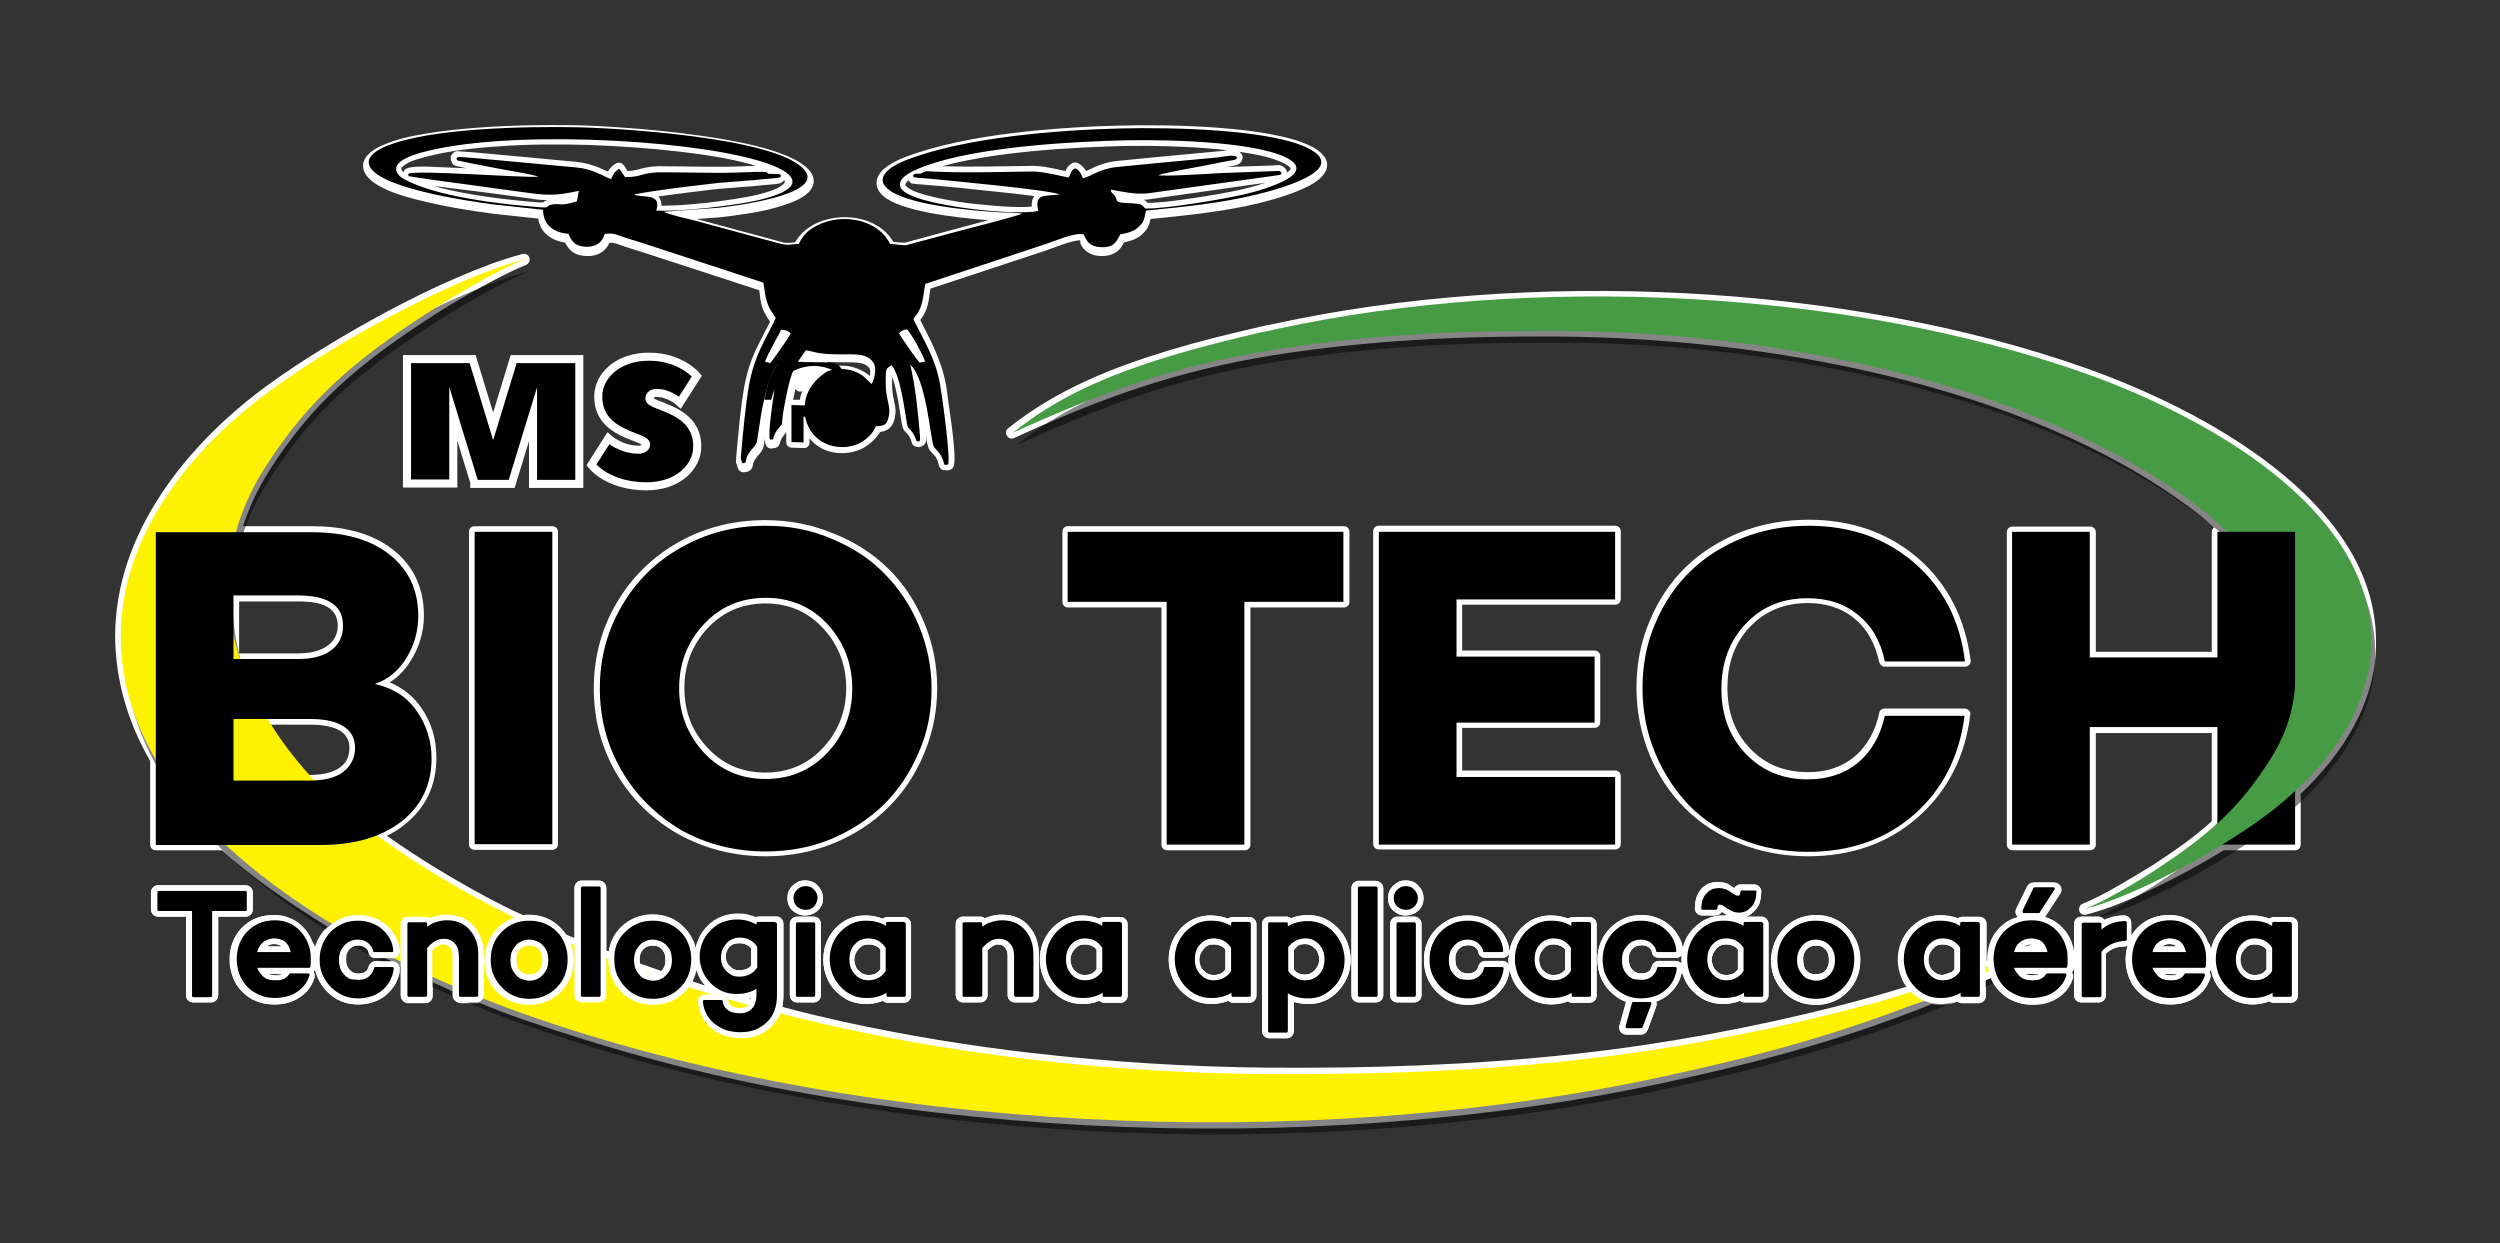
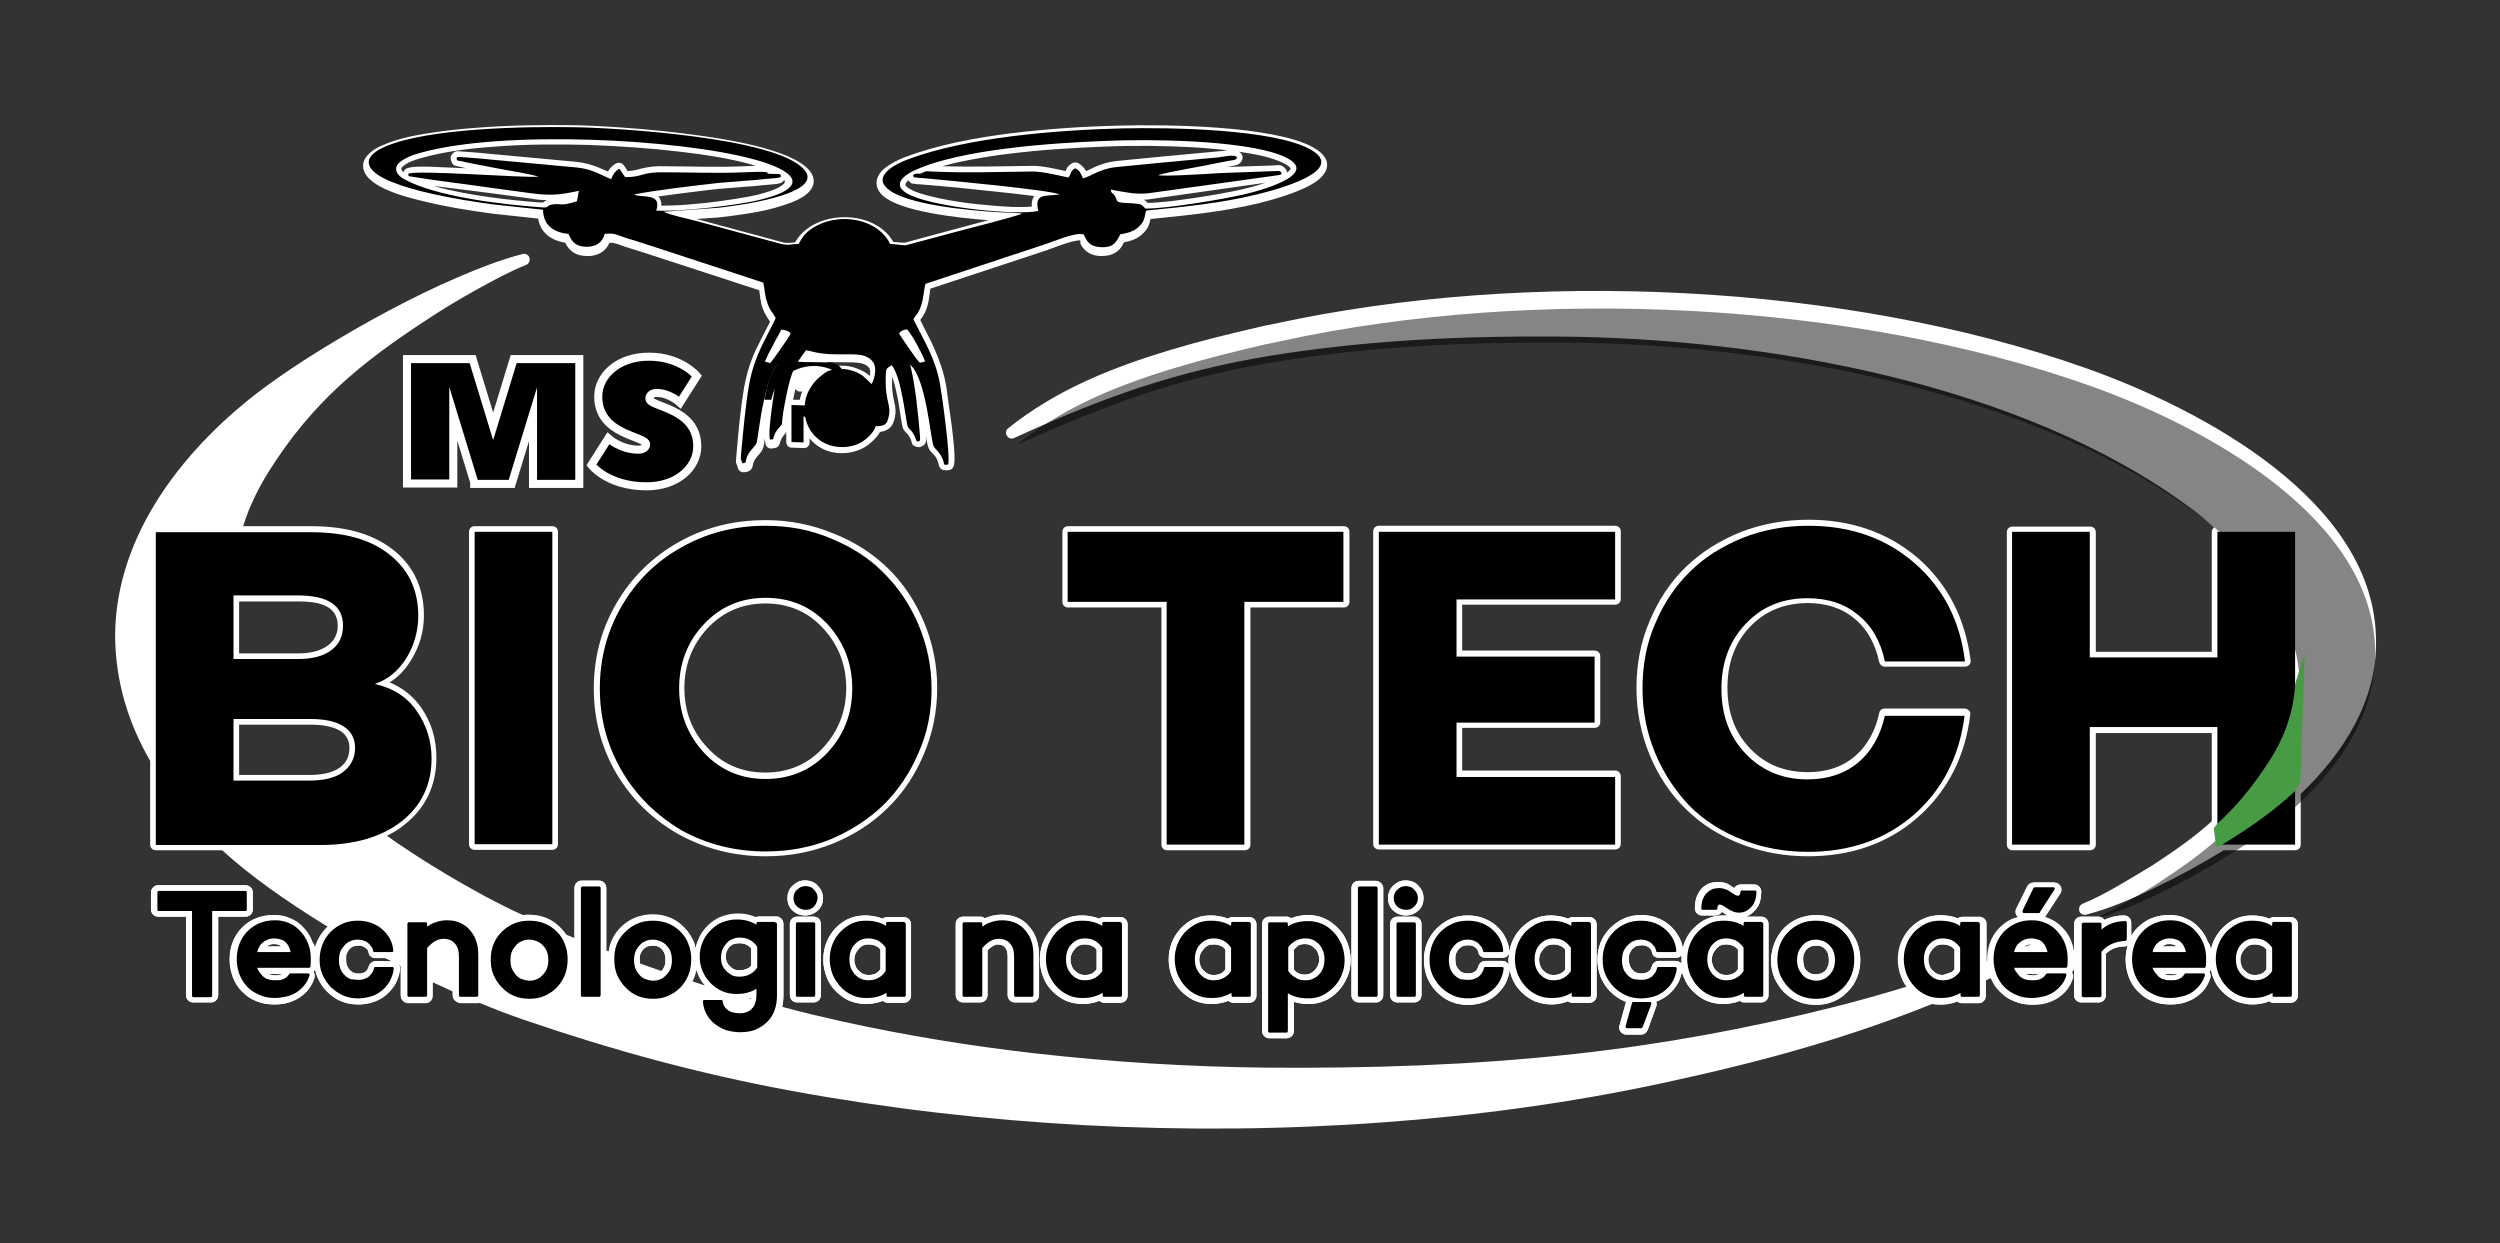
<svg xmlns="http://www.w3.org/2000/svg" version="1.1" id="Layer_1" x="0px" y="0px" viewBox="0 0 621 308.8" style="enable-background:new 0 0 621 308.8;" xml:space="preserve">
  <rect x="0" y="0" width="621" height="308.8" fill="#333333" stroke="none" />
  <style type="text/css">
	.st0{fill-rule:evenodd;clip-rule:evenodd;fill:#FFFFFF;}
	.st1{opacity:0.48;}
	.st2{fill-rule:evenodd;clip-rule:evenodd;}
	.st3{fill-rule:evenodd;clip-rule:evenodd;fill:#FFF200;}
	.st4{fill-rule:evenodd;clip-rule:evenodd;fill:#479B45;}
	.st5{fill:#000001;}
	.st6{fill-rule:evenodd;clip-rule:evenodd;fill:#000001;}
	.st7{stroke:#FFFFFF;stroke-width:2;stroke-miterlimit:10;}
</style>
  <path class="st0" d="M319.7,42.9c0.4-0.3,0.9-0.8,0.9-1c-0.1-0.7-2.6-1.8-3.2-2c-2.8-1.1-6.1-1.7-9-2.1c-0.2,0-0.4-0.1-0.6-0.1  c0.2,0.1,0.4,0.3,0.6,0.6c0.3,0.4,0.3,0.8,0.2,1.2c-0.4,1.5-1.7,1.6-2.9,1.8c-0.4,0.1-0.8,0.2-1.3,0.2l12-0.4  c1.2-0.1,1.9-0.3,2.8,0.7C319.5,42.1,319.7,42.5,319.7,42.9 M304.9,37.3c-2.7-0.3-5.5-0.5-8.2-0.7c-7.3-0.4-14.7-0.5-21.9-0.2  c-8.1,0.3-16.2,0.8-24.2,1.8c-4.2,0.5-8.4,1.2-12.6,2.1c-1.3,0.3-2.6,0.6-3.9,1c7.5,0.2,14.9,0,22.4-0.1c2.6,0,5.5,0.7,8.2,1.3  c0-0.1,0.1-0.2,0.1-0.3c0.3-0.8,0.9-1.3,1.6-1.7c0.4-0.2,0.9-0.2,1.4,0c1,0.6,1.5,1.2,2,2c0.7-0.3,1.5-0.7,2.1-1  c1.8-0.8,3.5-1.3,5.4-1.5c3.4-0.3,6.8-0.7,10.2-1l15-1.4C303.1,37.6,304,37.4,304.9,37.3z M225.7,44.8c-0.4,0.3-0.7,0.6-0.8,1  c-0.1,0.6,1.6,1.4,2,1.6c2,0.9,4.5,1.4,6.6,1.9c3,0.6,6.1,1.1,9.1,1.4c3,0.3,6,0.6,9,0.7c1.4,0,3.2,0.1,4.7-0.1  c-0.1-1,0.1-1.9,0.6-2.6c-3.2-0.4-6.4-0.8-9.6-1.1c-6.2-0.7-12.4-1.3-18.6-1.8c-0.4,0-0.8,0-1.2-0.1c-0.5-0.1-0.8,0-1.2-0.2  C226,45.2,225.8,45,225.7,44.8z M107.7,46.2c8.4,2.4,19.7,3.6,26.5,4.1c0.2,0,0.5,0,0.7,0c0.3-0.3,0.6-0.4,1-0.6  c-1.3,0-2.6-0.1-4.2-0.4c-3.5-0.5-6.9-0.9-10.4-1.4C116.8,47.3,112.3,46.8,107.7,46.2z M194.8,44.7c-0.6,1-1.9,1-2.9,1.1  c-0.8,0.1-1.6,0.1-2.4,0.2c-1.5,0.2-3,0.3-4.6,0.4c-3,0.3-5.9,0.4-8.9,0.8c-4.1,0.5-8.3,1-12.5,1.6c0.6,0.6,0.8,1.4,0.8,2.3  c1.3,0,2.6-0.1,3.8-0.1c2.4-0.1,4.9-0.4,7.3-0.6c2.4-0.3,4.9-0.6,7.3-1c1.8-0.3,3.7-0.6,5.4-1c1.8-0.5,4.7-1.2,6.2-2.4  c0.2-0.2,0.8-0.5,0.6-0.9C195,44.9,194.9,44.8,194.8,44.7z M285.1,50.4c1.5,0,3-0.2,4.5-0.3c2.3-0.2,4.6-0.6,6.9-0.9  c4-0.6,8.2-1.3,12.2-2.2c1.6-0.4,3.7-0.9,5.6-1.6l-28.8,4.1c-0.5,0.1-0.9,0.1-1.4,0.1C284.5,49.8,284.7,50,285.1,50.4z M115.9,41.8  c-0.2,0-0.4-0.1-0.5-0.1c-0.4-0.1-0.9-0.2-1.3-0.3c-1.4-0.3-1.6-0.2-2.1-1.7c-0.2-0.6,0-1.1,0.4-1.5c0.3-0.3,0.4-0.5,0.9-0.6  c0.3-0.1,0.7,0,1,0c0.5,0,0.9,0.1,1.4,0.1c0.9,0.1,1.7,0.1,2.6,0.2l24.9,2.3c1.9,0.2,3.7,0.7,5.5,1.4c0.7,0.3,1.5,0.7,2.3,1  c0.5-0.8,1.1-1.5,2-2c0.6-0.3,1.3-0.2,1.7,0.2c0.5,0.5,0.8,1.1,1.2,1.7c1.2-0.1,2-0.2,3.3-0.6c2-0.5,3.8-0.7,5.8-0.6  c6.5,0,13.1,0.3,19.6,0c1,0,2-0.1,3.1-0.1c-0.4-0.1-0.7-0.2-0.9-0.3c-5.7-1.6-11.8-2.5-17.7-3.2c-7.5-0.9-15.2-1.4-22.8-1.7  c-7.7-0.2-15.4-0.2-23.1,0.4c-6.1,0.4-12.8,1.2-18.7,2.9c-1.5,0.4-3.2,1-4.4,2c-0.2,0.2-0.5,0.4-0.4,0.8c0.1,0.2,0.3,0.5,0.5,0.7  c0.1-0.3,0.2-0.5,0.4-0.7c1-0.9,4.7-0.7,6-0.7C109.6,41.5,112.7,41.7,115.9,41.8z M175.8,156c-3.9,4.2-5.8,9.2-5.8,14.9  s1.8,10.7,5.8,14.9c3.9,4.2,8.7,6.1,14.3,6.1c5.7,0,10.5-2,14.3-6.1c3.9-4.2,5.8-9.2,5.8-14.9s-1.9-10.7-5.8-14.9  c-3.9-4.2-8.7-6.1-14.3-6.1S179.7,151.9,175.8,156z M59.4,192.5h17.3c2.5,0,5.7-0.3,7.8-1.9c1.6-1.2,2.3-2.8,2.3-4.8  c0-1.8-0.7-3.2-2.2-4.2c-2.1-1.3-5.1-1.6-7.5-1.6H59.4V192.5z M59.4,162.3H74c2.5,0,5.4-0.4,7.5-2c1.6-1.2,2.4-2.9,2.4-4.9  c0-5.4-5.6-6-9.8-6H59.4V162.3z M199.3,97.2c-0.3,0.1-0.7,0.1-1,0s-0.6-0.4-0.7-0.6c-0.2,0.7-0.3,1.4-0.5,2.3c0,0.1-0.1,0.3-0.1,0.4  h1.7C198.8,98.5,199,97.8,199.3,97.2z M205.5,91.5c2.4-0.9,4.9-0.9,7.3,0c1.5,0.6,2.4,1.1,3.3,1.9c0.1-0.8,0.1-1.6-0.2-2  c-0.9-1.3-2.8-1.3-4.2-1.4c-2.2,0-4.3,0-6.4-0.1c0.2,0.2,0.3,0.4,0.3,0.7C205.7,91,205.6,91.3,205.5,91.5z M268.3,59.7  c-2.2,0-6.9,2-8.7,2.6l-28.5,9.4c-0.1,0.7-0.2,1.6-0.3,2.2c-0.2,1.5-0.6,3.1-1.4,4.4c-0.2,0.4-0.6,0.8-0.8,1.2  c1.1,2.3,2.4,4.6,3.4,6.9c1.3,2.9,2.3,5.7,2.9,8.8c0.3,1.4,0.4,2.7,0.6,4.1c0.3,2.1,0.6,4.3,0.9,6.4c0.2,1.8,1.2,8.9,0.4,10.3  c-0.2,0.5-0.7,0.7-1.2,0.8c-0.8,0-1.5,0.2-2.1-0.6c-0.3-0.4-0.3-0.9-0.5-1.4c-0.2-0.7-0.5-1.3-1-1.8s-1-1-1.3-1.6  c-0.3-0.7-0.6-2.2-0.7-3.2c0,0.5,0.1,1.1,0,1.5c-0.2,0.7-0.5,0.9-1.1,1.2c-0.4,0.2-0.8,0.2-1.2,0.1c-0.6-0.2-1-0.3-1.2-1  c-0.1-0.2-0.1-0.4-0.2-0.7c-0.2-0.5-0.5-1.1-0.9-1.5s-0.7-0.7-1-1.2c-0.3-0.6-0.5-2-0.6-2.7c-0.2-1.5-0.5-2.9-0.7-4.4  c-0.3-1.5-0.8-4.1-1.5-6c0,0.4,0,0.7,0,0.9c-0.1,1.9,0.1,3.4,0.5,5.3c0.4,1.6,0.5,2.7,0.1,4.4c-0.6,2.2-1.7,2.9-3.6,3.2  c-0.9,1.6-2.7,3.2-4.2,4c-2.3,1.2-5.2,1.6-7.8,1c-2.2-0.5-4.1-1.7-5.5-3.4v1c0,0.4-0.1,0.7-0.4,1c-0.3,0.3-0.6,0.4-1,0.4l-3-0.1  c-0.8,0-1.4-0.6-1.4-1.4v-2.5c0,0-0.1,0.1-0.1,0.2c-0.5,0.6-1,1.2-1.3,2c-0.2,0.4-0.1,0.7-0.4,1.1c-0.4,0.7-1.1,0.7-1.8,0.8  c-0.6,0.1-1.1-0.2-1.4-0.7c-0.2-0.4-0.3-1-0.3-1.8l-0.3,1.9v0.1c-0.4,1.7-2.1,2.5-2.6,4.2c-0.1,0.4-0.1,0.9-0.4,1.3  c-0.4,0.7-1.1,0.8-1.8,0.9s-1.4-0.3-1.6-1l-0.4-1.2c0-0.1-0.1-0.3-0.1-0.4c0-0.5,0.1-0.9,0.1-1.4c0.5-5.7,1-11.7,2-17.4  c0.6-3.2,1.5-6.1,2.9-9.1c1.1-2.3,2.3-4.6,3.5-6.9c-0.2-0.3-0.4-0.6-0.7-1c-0.5-0.8-0.9-1.6-1.2-2.4c-0.5-1.5-0.6-2.9-0.8-4.4  l-28.5-9.3c-1.6-0.5-3.2-1-4.8-1.5c-1.8-0.6-2.3-1-3.9-1c-1,2.3-3.1,3.4-5.7,3.3c-2.7-0.1-4.2-1.1-5.3-3.3c-3.5-0.6-6.2-2.5-6.7-6  l-11.1-1.2l0,0c-6.1-0.8-12.2-1.8-18.2-3.3c-3.7-0.9-14.6-3.6-14.2-8.9c0.2-2.3,2.8-4,4.8-4.8c3.3-1.5,7.1-2.3,10.7-2.9  c4.3-0.7,8.8-1.2,13.2-1.5c7.9-0.6,15.9-0.7,23.8-0.6c4,0.1,8,0.3,12,0.6c5.9,0.4,11.9,1,17.8,1.8c6.8,0.9,24.1,3.4,28.6,8.9  c1.8,2.2,1.1,4.5-1.1,6.1c-2,1.5-5,2.4-7.4,3.1c-2.8,0.8-5.7,1.3-8.6,1.7c-1.8,0.3-3.6,0.5-5.4,0.7l-5.6,0.4c0.1,0,0.3,0.1,0.4,0.1  l20.7,5.6c1.3,0.4,2.3,0.2,3.4,0.1c1.2-2,2.4-3.1,4.6-4.4c6.3-3.4,16.1-2.2,19.8,4.3c0.4,0,0.9,0.1,1.3,0.1c0.4,0,1,0.1,1.5,0.1  l12.2-3.3c2.9-0.8,5.7-1.5,8.6-2.3l0,0c-7.6-0.6-21.8-2.1-26.2-6.1c-2.2-2-2-4.5,0.1-6.5c1.5-1.3,3.6-2.4,5.5-3.1  c8.2-3.1,17.6-4.8,26.3-5.9c9-1.1,18.1-1.7,27.1-1.9c11.7-0.3,37.7,0,47.7,5.3c2,1.1,4.3,2.9,3.5,5.5c-0.6,1.9-2.7,3.3-4.4,4.2  c-3.7,1.9-8.5,3.3-12.5,4.3c-8.8,2.1-17.8,3-26.8,3.9c-0.4,1.6-0.6,2.4-2.1,3.8c-1.3,1.2-2.9,1.7-4.5,2c-0.4,0.8-0.8,1.5-1.5,2.1  c-1.2,1-2.6,1.3-4.1,1.3c-1.6,0-3.2-0.5-4.3-1.7c-0.4-0.4-0.6-0.8-0.9-1.3C268.4,59.9,268.3,59.8,268.3,59.7z M449.2,129.1  c10.2,0,19.5,2.9,27.3,9.6c7.6,6.7,11.7,15.3,13,25.3c0.1,0.4-0.1,0.8-0.3,1.1c-0.3,0.3-0.6,0.5-1.1,0.5h-19.9  c-0.7,0-1.2-0.5-1.4-1.1c-0.9-4.2-2.7-8-6.1-10.8c-3.3-2.8-7.4-3.9-11.6-3.9c-5.6,0-10.5,1.8-14.4,5.9c-4,4.2-5.6,9.4-5.6,15.1  c0,5.8,1.6,10.9,5.6,15.1c3.9,4.1,8.7,5.9,14.4,5.9c4.3,0,8.3-1.1,11.6-3.9c3.3-2.8,5.2-6.6,6.1-10.8c0.1-0.7,0.7-1.1,1.4-1.1H488  c0.4,0,0.8,0.2,1.1,0.5c0.3,0.3,0.4,0.7,0.3,1.1c-1.2,10-5.4,18.7-13,25.4c-7.7,6.8-17.1,9.7-27.3,9.7c-5.8,0-11.4-1-16.8-3.1  c-5.1-2-9.7-4.8-13.6-8.7c-3.9-3.8-6.8-8.3-8.9-13.3c-2.2-5.3-3.3-11-3.3-16.7c0-5.8,1-11.4,3.3-16.7c2.1-5,5-9.5,8.9-13.3  s8.5-6.6,13.6-8.7C437.7,130.1,443.4,129.1,449.2,129.1z M310.6,150.9v58.9c0,0.8-0.6,1.4-1.4,1.4h-19.3c-0.8,0-1.4-0.6-1.4-1.4  v-58.9h-23.2c-0.8,0-1.4-0.6-1.4-1.4v-17.4c0-0.8,0.6-1.4,1.4-1.4h68.5c0.8,0,1.4,0.6,1.4,1.4v17.4c0,0.8-0.6,1.4-1.4,1.4H310.6z   M363.2,150.3v11.3h32.9c0.8,0,1.4,0.6,1.4,1.4v16.4c0,0.8-0.6,1.4-1.4,1.4h-32.9v10.6h38c0.8,0,1.4,0.6,1.4,1.4v16.8  c0,0.8-0.6,1.4-1.4,1.4h-58.7c-0.8,0-1.4-0.6-1.4-1.4V132c0-0.8,0.6-1.4,1.4-1.4h58.7c0.8,0,1.4,0.6,1.4,1.4v16.8  c0,0.8-0.6,1.4-1.4,1.4h-38V150.3z M138.6,132.1v77.6c0,0.8-0.6,1.4-1.4,1.4h-19.3c-0.8,0-1.4-0.6-1.4-1.4v-77.6  c0-0.8,0.6-1.4,1.4-1.4h19.3C138,130.7,138.6,131.3,138.6,132.1z M220.6,141.2c3.9,3.8,6.8,8.3,8.9,13.3c2.2,5.2,3.3,10.7,3.3,16.4  s-1.1,11.2-3.3,16.4c-2.1,5-5,9.5-8.9,13.3c-3.9,3.9-8.5,6.8-13.6,8.9c-5.4,2.2-11,3.2-16.8,3.2c-7.7,0-15-1.8-21.7-5.5  c-6.5-3.7-11.6-8.7-15.4-15.1c-3.8-6.5-5.6-13.6-5.6-21.1s1.8-14.6,5.6-21.1c3.7-6.4,8.9-11.5,15.4-15.2c6.7-3.8,14-5.5,21.7-5.5  c5.8,0,11.5,1.1,16.8,3.3C212.1,134.5,216.7,137.4,220.6,141.2z M571.5,197.2v12.6c0,0.8-0.6,1.4-1.4,1.4h-17.7  c-5.6,3.4-11.4,6.6-17.3,9.4c-5.3,2.6-11.1,5.1-16.9,6.6c-0.7,0.2-1.5-0.2-1.7-0.9s0.1-1.5,0.8-1.8c3-1.2,6.1-2.9,8.9-4.5  c2.9-1.7,5.8-3.4,8.7-5.2c5-3.3,10-6.7,14.5-10.8v-21.9h-28.8v27.7c0,0.8-0.6,1.4-1.4,1.4h-19.3c-0.8,0-1.4-0.6-1.4-1.4v-77.6  c0-0.8,0.6-1.4,1.4-1.4h19.3c0.8,0,1.4,0.6,1.4,1.4v29.7h28.8v-29.7c0-0.5,0.2-0.9,0.6-1.2c-1.9-1.7-3.9-3.4-6-4.9  C502.3,95.2,438.3,84,387.3,83.6c-24-0.2-47.6,0.9-71.4,4.7c-11.1,1.8-21.9,4.4-32.6,7.9s-21.1,7.9-31.4,12.6  c-0.7,0.3-1.4,0.1-1.8-0.6c-0.4-0.6-0.2-1.4,0.3-1.8c12-9.6,25.8-15.1,40.4-19.5c7.3-2.2,14.7-4,22.1-5.7c1.3-0.3,2.5-0.6,3.8-0.8  C379.1,66.8,458,70.1,518.3,91.5c28.4,10.1,71.9,32.9,71.9,67.8C590.4,174.2,582,187.2,571.5,197.2z M431.7,240.8v-4.9  c-0.3-0.4-0.6-0.7-1.1-0.9c-0.6-0.3-1.2-0.4-1.9-0.4c-1,0-1.7,0.3-2.4,1.1c-0.3,0.4-0.6,0.8-0.8,1.2c-0.2,0.5-0.3,1-0.3,1.5  s0.1,1,0.3,1.5c0.2,0.5,0.4,0.9,0.8,1.2c0.3,0.3,0.6,0.6,1.1,0.8c0.4,0.2,0.9,0.3,1.3,0.3c0.6,0,1.3-0.1,1.9-0.4  C431.1,241.5,431.4,241.2,431.7,240.8z M388.8,240.8v-4.9c-0.3-0.4-0.6-0.7-1.1-0.9c-0.6-0.3-1.2-0.4-1.9-0.4c-1,0-1.7,0.3-2.4,1.1  c-0.3,0.4-0.6,0.8-0.8,1.2c-0.2,0.5-0.3,1-0.3,1.5s0.1,1,0.3,1.5c0.2,0.5,0.4,0.9,0.8,1.2c0.3,0.3,0.6,0.6,1.1,0.8  c0.4,0.2,0.9,0.3,1.3,0.3c0.6,0,1.3-0.1,1.9-0.4C388.2,241.5,388.6,241.2,388.8,240.8z M563,240.8v-4.9c-0.3-0.4-0.6-0.7-1.1-0.9  c-0.6-0.3-1.2-0.4-1.9-0.4c-1,0-1.7,0.3-2.4,1.1c-0.3,0.4-0.6,0.8-0.8,1.2c-0.2,0.5-0.3,1-0.3,1.5s0.1,1,0.3,1.5s0.4,0.9,0.8,1.2  c0.3,0.3,0.6,0.6,1.1,0.8c0.4,0.2,0.9,0.3,1.3,0.3c0.6,0,1.3-0.1,1.9-0.4C562.4,241.5,562.7,241.2,563,240.8z M537.1,235.1h3.6  c-0.2-0.2-0.4-0.3-0.6-0.4c-0.3-0.1-0.7-0.2-1.1-0.2c-0.4,0-0.8,0-1.2,0.2C537.6,234.8,537.3,234.9,537.1,235.1z M448.8,241.1  c0.3,0.3,0.6,0.6,1,0.7c0.4,0.2,0.9,0.2,1.3,0.2s0.9-0.1,1.3-0.2c0.4-0.2,0.7-0.4,1-0.7s0.5-0.7,0.7-1.2s0.2-1,0.2-1.5  s-0.1-1-0.2-1.5c-0.2-0.4-0.4-0.8-0.7-1.1c-0.3-0.3-0.6-0.6-1-0.7c-0.4-0.2-0.9-0.2-1.3-0.2c-0.5,0-0.9,0.1-1.3,0.2  c-0.4,0.2-0.7,0.4-1,0.7s-0.5,0.7-0.7,1.1c-0.2,0.5-0.2,1-0.2,1.5s0.1,1,0.2,1.5C448.2,240.4,448.4,240.8,448.8,241.1z M321.4,235.9  v4.9c0.3,0.4,0.6,0.7,1,0.9c0.6,0.3,1.2,0.4,1.8,0.4c0.4,0,0.9-0.1,1.3-0.3s0.8-0.5,1.1-0.8c0.3-0.4,0.6-0.8,0.8-1.2  c0.2-0.5,0.3-1,0.3-1.5s-0.1-1-0.3-1.5c-0.2-0.5-0.4-0.9-0.8-1.2c-0.3-0.3-0.6-0.6-1.1-0.8c-0.4-0.2-0.9-0.3-1.3-0.3  c-0.6,0-1.3,0.1-1.8,0.4C322,235.3,321.7,235.6,321.4,235.9z M304.4,240.8v-4.9c-0.3-0.4-0.6-0.7-1.1-0.9c-0.6-0.3-1.2-0.4-1.9-0.4  c-1,0-1.7,0.3-2.4,1.1c-0.3,0.4-0.6,0.8-0.8,1.2c-0.2,0.5-0.3,1-0.3,1.5s0.1,1,0.3,1.5c0.2,0.5,0.4,0.9,0.8,1.2  c0.3,0.3,0.6,0.6,1.1,0.8c0.4,0.2,0.9,0.3,1.3,0.3c0.6,0,1.3-0.1,1.9-0.4C303.8,241.5,304.1,241.2,304.4,240.8z M272.4,240.8v-4.9  c-0.3-0.4-0.6-0.7-1.1-0.9c-0.6-0.3-1.2-0.4-1.9-0.4c-1,0-1.7,0.3-2.4,1.1c-0.3,0.4-0.6,0.8-0.8,1.2c-0.2,0.5-0.3,1-0.3,1.5  s0.1,1,0.3,1.5c0.2,0.5,0.4,0.9,0.8,1.2c0.3,0.3,0.6,0.6,1.1,0.8c0.4,0.2,0.9,0.3,1.3,0.3c0.6,0,1.3-0.1,1.9-0.4  C271.7,241.5,272.1,241.2,272.4,240.8z M218.7,240.8v-4.9c-0.3-0.4-0.6-0.7-1.1-0.9c-0.6-0.3-1.2-0.4-1.9-0.4c-1,0-1.7,0.3-2.4,1.1  c-0.3,0.4-0.6,0.8-0.8,1.2c-0.2,0.5-0.3,1-0.3,1.5s0.1,1,0.3,1.5s0.4,0.9,0.8,1.2c0.3,0.3,0.6,0.6,1.1,0.8c0.4,0.2,0.9,0.3,1.3,0.3  c0.6,0,1.3-0.1,1.9-0.4C218,241.5,218.4,241.2,218.7,240.8z M186.6,239.8v-4.2c-0.3-0.4-0.7-0.7-1.1-0.9c-0.6-0.3-1.2-0.4-1.9-0.4  c-0.5,0-0.9,0.1-1.4,0.2c-0.4,0.2-0.7,0.4-1,0.7s-0.5,0.7-0.7,1.1c-0.2,0.5-0.2,1-0.2,1.5c0,0.4,0.1,0.8,0.2,1.1  c0.2,0.4,0.4,0.8,0.8,1.1c0.3,0.3,0.6,0.6,1.1,0.8c0.4,0.2,0.9,0.2,1.3,0.2c0.7,0,1.3-0.1,1.9-0.4  C186,240.5,186.3,240.2,186.6,239.8z M66.3,235.1h3.6c-0.2-0.2-0.4-0.3-0.6-0.4c-0.3-0.1-0.7-0.2-1.1-0.2s-0.8,0-1.2,0.2  C66.7,234.8,66.5,234.9,66.3,235.1z M443.2,230.5c1-1,2.2-1.8,3.6-2.4c1.4-0.5,2.8-0.8,4.3-0.8c3,0,5.7,1,7.8,3.2  c1,1,1.8,2.2,2.4,3.6c0.5,1.4,0.8,2.8,0.8,4.3c0,3.1-1,5.8-3.2,8c-1,1-2.2,1.9-3.6,2.4c-1.4,0.6-2.8,0.8-4.3,0.8c-3,0-5.7-1-7.9-3.2  c-1-1-1.8-2.3-2.4-3.6c-0.5-1.4-0.8-2.9-0.8-4.4C440.1,235.3,441.1,232.7,443.2,230.5z M353.1,229.5v17.7c0,1-0.8,1.8-1.8,1.8h-4.2  c-1,0-1.8-0.8-1.8-1.8v-17.7c0-1,0.8-1.8,1.8-1.8h4.2C352.3,227.7,353.1,228.5,353.1,229.5z M352.3,226.2c-0.9,0.8-1.9,1.2-3.1,1.2  s-2.2-0.4-3.1-1.2s-1.3-1.9-1.3-3.1c0-1.2,0.4-2.3,1.3-3.1c0.4-0.4,0.9-0.7,1.4-1c0.5-0.2,1.1-0.3,1.7-0.3s1.1,0.1,1.7,0.3  c0.5,0.2,1,0.5,1.4,1c0.9,0.9,1.3,1.9,1.3,3.1C353.6,224.3,353.2,225.4,352.3,226.2z M343.6,220.6v26.6c0,1-0.8,1.8-1.8,1.8h-4.3  c-1,0-1.8-0.8-1.8-1.8v-26.6c0-1,0.8-1.8,1.8-1.8h4.3C342.8,218.9,343.6,219.7,343.6,220.6z M321.4,248.9v7.2c0,1-0.8,1.8-1.8,1.8  h-4.3c-1,0-1.8-0.8-1.8-1.8v-26.6c0-1,0.8-1.8,1.8-1.8h4.3c0.4,0,0.8,0.1,1.1,0.4c0.3-0.1,0.5-0.2,0.8-0.3c1.1-0.3,2.2-0.5,3.4-0.5  c2.9,0,5.4,1.1,7.5,3.3c1,1,1.8,2.2,2.3,3.6c0.5,1.3,0.8,2.8,0.8,4.2s-0.2,2.9-0.8,4.2c-0.5,1.3-1.3,2.5-2.3,3.6  c-1,1-2.1,1.9-3.4,2.4c-1.3,0.6-2.7,0.8-4.1,0.8c-1.1,0-2.3-0.2-3.4-0.5H321.4z M305.1,248.6c-0.3,0.1-0.6,0.2-0.8,0.3  c-1.1,0.3-2.2,0.5-3.4,0.5c-1.4,0-2.8-0.3-4.1-0.8c-1.3-0.6-2.4-1.4-3.4-2.4s-1.8-2.2-2.3-3.6c-0.5-1.3-0.8-2.8-0.8-4.2  c0-3,1-5.6,3-7.8c1-1,2.1-1.9,3.4-2.4c1.3-0.6,2.7-0.8,4.1-0.8c1.1,0,2.3,0.2,3.4,0.5c0.3,0.1,0.6,0.2,0.8,0.3  c0.3-0.2,0.7-0.4,1.1-0.4h4.2c1,0,1.8,0.8,1.8,1.8v17.7c0,1-0.8,1.8-1.8,1.8h-4.2C305.8,249,305.4,248.9,305.1,248.6z M273.1,248.6  c-0.3,0.1-0.6,0.2-0.8,0.3c-1.1,0.3-2.2,0.5-3.4,0.5c-1.4,0-2.8-0.3-4.1-0.8c-1.3-0.6-2.4-1.4-3.4-2.4s-1.8-2.2-2.3-3.6  c-0.5-1.3-0.8-2.8-0.8-4.2c0-3,1-5.6,3-7.8c1-1,2.1-1.9,3.4-2.4c1.3-0.6,2.7-0.8,4.1-0.8c1.1,0,2.3,0.2,3.4,0.5  c0.3,0.1,0.6,0.2,0.8,0.3c0.3-0.2,0.7-0.4,1.1-0.4h4.2c1,0,1.8,0.8,1.8,1.8v17.7c0,1-0.8,1.8-1.8,1.8h-4.2  C273.7,249,273.4,248.9,273.1,248.6z M245.3,236.1v11.1c0,1-0.8,1.8-1.8,1.8h-4.3c-1,0-1.8-0.8-1.8-1.8v-17.7c0-1,0.8-1.8,1.8-1.8  h4.3c0.4,0,0.8,0.1,1.1,0.4c0.3-0.1,0.5-0.2,0.8-0.3c1.1-0.4,2.3-0.6,3.4-0.6c1.3,0,2.6,0.2,3.8,0.7s2.2,1.2,3,2.2  c0.9,1,1.5,2.1,1.9,3.3c0.4,1.3,0.6,2.7,0.6,4v9.8c0,1-0.8,1.8-1.8,1.8h-4.2c-1,0-1.8-0.8-1.8-1.8v-9.5c0-0.8-0.1-1.8-0.7-2.4  c-0.2-0.2-0.4-0.4-0.7-0.5s-0.7-0.2-1.1-0.2C246.9,234.7,246,235.3,245.3,236.1z M219.3,248.6c-0.3,0.1-0.6,0.2-0.8,0.3  c-1.1,0.3-2.2,0.5-3.4,0.5c-1.4,0-2.8-0.3-4.1-0.8c-1.3-0.6-2.4-1.4-3.4-2.4s-1.8-2.2-2.3-3.6c-0.5-1.3-0.8-2.8-0.8-4.2  c0-3,1-5.6,3-7.8c1-1,2.1-1.9,3.4-2.4c1.3-0.6,2.7-0.8,4.1-0.8c1.1,0,2.3,0.2,3.4,0.5c0.3,0.1,0.6,0.2,0.8,0.3  c0.3-0.2,0.7-0.4,1.1-0.4h4.2c1,0,1.8,0.8,1.8,1.8v17.7c0,1-0.8,1.8-1.8,1.8h-4.2C220,249,219.6,248.9,219.3,248.6z M203.9,229.5  v17.7c0,1-0.8,1.8-1.8,1.8H198c-1,0-1.8-0.8-1.8-1.8v-17.7c0-1,0.8-1.8,1.8-1.8h4.2C203.2,227.7,203.9,228.5,203.9,229.5z   M203.1,226.2c-0.9,0.8-1.9,1.2-3.1,1.2c-1.2,0-2.2-0.4-3.1-1.2c-0.9-0.8-1.3-1.9-1.3-3.1c0-1.2,0.4-2.3,1.3-3.1  c0.4-0.4,0.9-0.7,1.4-1c0.5-0.2,1.1-0.3,1.7-0.3c0.6,0,1.1,0.1,1.7,0.3c0.5,0.2,1,0.5,1.4,1c0.9,0.9,1.3,1.9,1.3,3.1  C204.5,224.3,204,225.4,203.1,226.2z M54.2,227.7v19.5c0,1-0.8,1.8-1.8,1.8H48c-1,0-1.8-0.8-1.8-1.8v-19.5h-6.9  c-1,0-1.8-0.8-1.8-1.8v-4.2c0-1,0.8-1.8,1.8-1.8H61c1,0,1.8,0.8,1.8,1.8v4.2c0,1-0.8,1.8-1.8,1.8H54.2z M66.7,241.9  c0.1,0.1,0.3,0.1,0.4,0.2c0.4,0.1,0.9,0.2,1.4,0.2s1,0,1.4-0.2c0.1,0,0.1-0.1,0.2-0.1L66.7,241.9L66.7,241.9z M537.5,241.9  c0.1,0.1,0.3,0.1,0.4,0.2c0.4,0.1,0.9,0.2,1.4,0.2s1,0,1.4-0.2c0.1,0,0.1-0.1,0.2-0.1L537.5,241.9L537.5,241.9z M549.2,235.9  c0.4-2,1.3-3.7,2.8-5.3c1-1,2.1-1.9,3.4-2.4c1.3-0.6,2.7-0.8,4.1-0.8c1.1,0,2.3,0.2,3.4,0.5c0.3,0.1,0.6,0.2,0.8,0.3  c0.3-0.2,0.7-0.4,1.1-0.4h4.2c1,0,1.8,0.8,1.8,1.8v17.7c0,1-0.8,1.8-1.8,1.8h-4.2c-0.4,0-0.8-0.1-1.1-0.4c-0.3,0.1-0.6,0.2-0.8,0.3  c-1.1,0.3-2.2,0.5-3.4,0.5c-1.4,0-2.8-0.3-4.1-0.8c-1.3-0.6-2.4-1.4-3.4-2.4s-1.8-2.2-2.3-3.6c-0.2-0.6-0.4-1.2-0.5-1.9  c-0.1,0.2-0.2,0.4-0.4,0.6c0.2,0.3,0.3,0.6,0.3,1c0,0.2,0,0.4-0.1,0.6c-0.3,1-0.8,1.9-1.4,2.7c-0.6,0.8-1.4,1.5-2.3,2.1  c-0.9,0.6-1.9,1-2.9,1.3c-1.1,0.3-2.2,0.4-3.3,0.4c-1.5,0-3-0.2-4.4-0.8c-1.4-0.5-2.5-1.3-3.6-2.4c-1-1-1.8-2.2-2.3-3.6  c-0.5-1.4-0.8-2.8-0.8-4.3c0-1.2,0.2-2.4,0.5-3.5c-0.2,0.1-0.5,0.2-0.8,0.2l0,0c-1,0-2,0.2-2.9,0.6c-0.6,0.3-1.2,0.7-1.7,1.2v10.3  c0,1-0.8,1.8-1.8,1.8H517c-1,0-1.8-0.8-1.8-1.8v-17.7c0-1,0.8-1.8,1.8-1.8h4.3c0.6,0,1.1,0.3,1.4,0.8c1.5-0.7,3.1-1.1,4.9-1.1  c1,0,1.8,0.8,1.8,1.8v3.3c0.4-0.7,0.9-1.4,1.5-2c1-1,2.2-1.9,3.6-2.4c1.4-0.6,2.9-0.8,4.4-0.8c1.4,0,2.7,0.2,4,0.8  c1.3,0.5,2.4,1.3,3.3,2.3c1,1,1.7,2.2,2.2,3.5C548.9,234.5,549.1,235.2,549.2,235.9z M374.9,236.8c-0.2,0.6-0.8,1-1.4,1.1  c-0.1,0-0.1,0-0.2,0h-4.4c-0.9,0-1.6-0.6-1.7-1.5c-0.1-0.2-0.1-0.4-0.3-0.6c-0.1-0.2-0.3-0.4-0.5-0.5c-0.5-0.4-1.1-0.5-1.7-0.5  c-0.4,0-0.9,0.1-1.3,0.2c-0.4,0.2-0.7,0.4-1,0.7s-0.5,0.7-0.7,1.1c-0.2,0.5-0.2,1-0.2,1.5s0.1,1,0.2,1.5c0.2,0.4,0.4,0.8,0.7,1.1  c0.3,0.3,0.6,0.6,1,0.7c0.4,0.2,0.9,0.2,1.3,0.2c0.6,0,1.2-0.1,1.7-0.5c0.2-0.1,0.4-0.3,0.5-0.5s0.2-0.5,0.3-0.7  c0.2-0.8,0.9-1.4,1.7-1.4h4.3c0.7,0,1.4,0.4,1.6,1.1c-0.1-0.5-0.1-1-0.1-1.5C374.8,237.9,374.8,237.3,374.9,236.8z M375,236  c0.4-2,1.3-3.8,2.8-5.4c1-1,2.1-1.9,3.4-2.4c1.3-0.6,2.7-0.8,4.1-0.8c1.1,0,2.3,0.2,3.4,0.5c0.3,0.1,0.6,0.2,0.8,0.3  c0.3-0.2,0.7-0.4,1.1-0.4h4.2c1,0,1.8,0.8,1.8,1.8v17.7c0,1-0.8,1.8-1.8,1.8h-4.2c-0.4,0-0.8-0.1-1.1-0.4c-0.3,0.1-0.6,0.2-0.8,0.3  c-1.1,0.3-2.2,0.5-3.4,0.5c-1.4,0-2.8-0.3-4.1-0.8c-1.3-0.6-2.4-1.4-3.4-2.4s-1.8-2.2-2.3-3.6c-0.2-0.6-0.4-1.2-0.5-1.9  c0,0.1,0,0.1,0,0.2c-0.2,1.2-0.5,2.3-1.1,3.4c-0.6,1.1-1.4,2-2.3,2.8s-2,1.4-3.2,1.8c-1.2,0.4-2.4,0.6-3.7,0.6  c-1.5,0-2.9-0.2-4.3-0.8c-1.3-0.5-2.5-1.4-3.5-2.4s-1.8-2.2-2.4-3.6c-0.5-1.4-0.8-2.8-0.8-4.3c0-3,1-5.7,3.2-7.9  c1-1,2.2-1.8,3.5-2.4c1.4-0.6,2.8-0.8,4.3-0.8c2.5,0,4.8,0.8,6.8,2.4c0.9,0.8,1.7,1.7,2.3,2.8c0.6,1.1,1,2.2,1.1,3.5  C375,236,375,236,375,236z M432.6,228c-0.1,0-0.3,0-0.4,0c0.1,0,0.2,0.1,0.2,0.1C432.4,228.1,432.5,228,432.6,228z M417.7,237.3  c-0.3,0.3-0.7,0.6-1.1,0.6c-0.1,0-0.1,0-0.2,0H412c-0.9,0-1.6-0.6-1.7-1.5c-0.1-0.2-0.1-0.5-0.3-0.6c-0.1-0.2-0.3-0.4-0.5-0.5  c-0.5-0.4-1.1-0.5-1.7-0.5c-0.4,0-0.9,0.1-1.3,0.2c-0.4,0.2-0.7,0.4-1,0.7s-0.5,0.7-0.7,1.1c-0.2,0.5-0.2,1-0.2,1.5s0.1,1,0.2,1.5  c0.2,0.4,0.4,0.8,0.7,1.1c0.3,0.3,0.6,0.6,1,0.7c0.4,0.2,0.9,0.2,1.3,0.2c0.6,0,1.2-0.1,1.7-0.5c0.2-0.1,0.4-0.3,0.5-0.5  s0.2-0.5,0.3-0.7c0.2-0.8,0.9-1.4,1.7-1.4h4.3c0.5,0,1,0.3,1.4,0.6c0-0.4,0-0.7,0-1.1C417.7,238,417.7,237.6,417.7,237.3z   M418,235.4c0.5-1.8,1.3-3.4,2.7-4.8c1-1,2.1-1.9,3.4-2.4c1.3-0.6,2.7-0.8,4.1-0.8c0.3,0,0.7,0,1,0c-0.1,0-0.2-0.1-0.3-0.2  c0,0,0,0-0.1,0l-1.1-0.7c-0.3,0.5-0.9,0.9-1.5,0.9h-3.4c-1,0-1.8-0.8-1.8-1.8c0-0.6,0.1-1.3,0.2-1.9l0,0l0,0  c0.1-0.6,0.3-1.1,0.6-1.7c0.3-0.5,0.6-1,1-1.4s0.9-0.7,1.4-1c0.4-0.2,0.9-0.3,1.3-0.4c0.5-0.1,0.9-0.1,1.4-0.1s1,0.1,1.5,0.2  c0.5,0.1,0.9,0.3,1.3,0.6l0,0l1.1,0.7c0.3-0.5,0.9-0.9,1.5-0.9h3.4c1,0,1.8,0.8,1.8,1.8c0,0.6-0.1,1.3-0.2,1.9  c-0.1,0.6-0.3,1.2-0.6,1.7c-0.3,0.5-0.6,0.9-1,1.3c-0.4,0.4-0.8,0.7-1.3,1c-0.2,0.1-0.5,0.2-0.8,0.3h3.9c1,0,1.8,0.8,1.8,1.8v17.7  c0,1-0.8,1.8-1.8,1.8h-4.2c-0.4,0-0.8-0.1-1.1-0.4c-0.3,0.1-0.6,0.2-0.8,0.3c-1.1,0.3-2.2,0.5-3.4,0.5c-1.4,0-2.8-0.3-4.1-0.8  c-1.3-0.6-2.4-1.4-3.4-2.4s-1.8-2.2-2.3-3.6c-0.2-0.4-0.3-0.8-0.4-1.3c-0.2,1-0.5,2-1,2.9c-0.6,1.1-1.4,2-2.3,2.8s-2,1.4-3.1,1.8  c0,0.2,0.1,0.3,0.1,0.5s0,0.5-0.1,0.7l-2.1,5.8c-0.3,0.7-0.9,1.2-1.7,1.2H404c-1,0-1.8-0.8-1.8-1.8c0-0.2,0-0.4,0.1-0.5l1.6-5.8l0,0  c-0.1-0.1-0.3-0.1-0.4-0.2c-1.3-0.5-2.5-1.4-3.5-2.4s-1.8-2.2-2.4-3.6c-0.5-1.4-0.8-2.8-0.8-4.3c0-3,1-5.7,3.2-7.9  c1-1,2.2-1.8,3.5-2.4c1.4-0.6,2.8-0.8,4.3-0.8c2.5,0,4.8,0.8,6.8,2.4c0.9,0.8,1.7,1.7,2.3,2.8C417.5,233.4,417.8,234.4,418,235.4z   M503.1,241.9c0.1,0.1,0.3,0.1,0.4,0.2c0.4,0.1,0.9,0.2,1.4,0.2s1,0,1.4-0.2c0.1,0,0.1-0.1,0.2-0.1L503.1,241.9L503.1,241.9z   M97.3,238.8c-0.6-0.3-1.2-0.6-1.8-0.9h-2.2c-0.9,0-1.6-0.6-1.7-1.5c-0.1-0.2-0.1-0.5-0.3-0.6c-0.1-0.1-0.1-0.2-0.2-0.2  c-0.4-0.2-0.8-0.5-1.2-0.7c-0.2-0.1-0.5-0.1-0.7-0.1c-0.4,0-0.9,0.1-1.3,0.2c-0.4,0.2-0.7,0.4-1,0.7s-0.5,0.7-0.7,1.1  c-0.2,0.5-0.2,1-0.2,1.5s0.1,1,0.2,1.5c0.2,0.4,0.4,0.8,0.7,1.1c0.3,0.3,0.6,0.6,1,0.7c0.4,0.2,0.9,0.2,1.3,0.2  c0.6,0,1.2-0.1,1.7-0.5c0.2-0.1,0.4-0.3,0.5-0.5s0.2-0.5,0.3-0.7c0.2-0.8,0.9-1.4,1.7-1.4L97.3,238.8z M503.2,235.1l0.9-0.3l0.5-0.2  c-0.4,0-0.8,0.1-1.1,0.2c-0.2,0.1-0.5,0.2-0.7,0.4L503.2,235.1L503.2,235.1z M482.8,242.1c0.7-0.2,1.4-0.5,2.1-0.7  c0.2-0.2,0.4-0.4,0.6-0.6v-4.9c-0.3-0.4-0.6-0.7-1.1-0.9c-0.6-0.3-1.2-0.4-1.9-0.4c-1,0-1.7,0.3-2.4,1.1c-0.3,0.4-0.6,0.8-0.8,1.2  c-0.2,0.5-0.3,1-0.3,1.5s0.1,1,0.3,1.5c0.2,0.5,0.4,0.9,0.8,1.2c0.3,0.3,0.6,0.6,1.1,0.8c0.4,0.2,0.9,0.3,1.3,0.3  C482.6,242.1,482.7,242.1,482.8,242.1z M186.1,248.1l0.5,0.1c0-0.1,0-0.2,0-0.3h-0.1C186.3,248,186.2,248,186.1,248.1z M171.8,243.7  c1.1,0.4,2.2,0.7,3.3,1.1c-0.8-0.9-1.4-1.8-1.8-2.9c-0.2-0.5-0.3-0.9-0.5-1.4C172.7,241.6,172.4,242.7,171.8,243.7z M158.9,239.3  c1.8,0.6,3.6,1.3,5.4,1.9l0.1-0.1c0.3-0.3,0.5-0.7,0.7-1.2s0.2-1,0.2-1.5s-0.1-1-0.2-1.5c-0.2-0.4-0.4-0.8-0.7-1.1s-0.6-0.6-1-0.7  c-0.4-0.2-0.9-0.2-1.3-0.2c-0.5,0-0.9,0.1-1.3,0.2c-0.4,0.2-0.7,0.4-1,0.7s-0.5,0.7-0.7,1.1c-0.2,0.5-0.2,1-0.2,1.5  C158.9,238.7,158.9,239,158.9,239.3z M55.2,211.2H38.7c-0.8,0-1.4-0.6-1.4-1.4V189c-5.5-9.5-8.6-19.8-8.7-30.9  c0-25.6,17.7-47.5,37.3-62c4.5-3.3,9.2-6.4,13.9-9.3c5.5-3.4,11.1-6.6,16.7-9.6c5.7-3,11.5-5.9,17.4-8.4c5.1-2.2,10.5-4.3,15.9-5.7  c0.7-0.2,1.5,0.2,1.7,0.9s-0.1,1.5-0.8,1.8c-4.3,1.7-8.6,4.1-12.6,6.3c-4.1,2.3-8.3,4.8-12.2,7.4c-16.5,10.8-28.3,20.5-39,37.4  c-2.7,4.3-5,8.9-6.5,13.8h16.8c7.2,0,14.7,1.3,20.5,5.9c5.2,4.1,7.6,9.7,7.6,16.3c0,4-1.1,7.7-3.2,11.1c-1.4,2.3-3.2,4.2-5.3,5.5  c3.1,1.3,5.7,3.3,7.7,6.1c2.7,3.8,3.9,8,3.9,12.6c0,6.8-2.6,12.5-8,16.7c-1.3,1.1-2.8,2-4.3,2.7c7.9,5.6,16.2,10.6,24.7,15.2  c2.9,1.5,5.9,3.1,9.1,4.5c0.5-0.1,0.9-0.1,1.4-0.1c3,0,5.7,1,7.8,3.2c0.5,0.5,1,1.1,1.4,1.7c0.7,0.3,1.5,0.6,2.2,0.9v-12.5  c0-1,0.8-1.8,1.8-1.8h4.3c1,0,1.8,0.8,1.8,1.8v15.6l0.6,0.2c0.3-2.3,1.3-4.3,3-6c1-1,2.2-1.8,3.6-2.4c1.4-0.5,2.8-0.8,4.3-0.8  c3,0,5.7,1,7.8,3.2c1,1,1.8,2.2,2.4,3.6c0.2,0.5,0.4,1.1,0.5,1.6c0.1-0.7,0.3-1.3,0.6-2c0.5-1.3,1.3-2.5,2.3-3.5s2.1-1.8,3.4-2.3  c1.3-0.5,2.7-0.8,4.1-0.8c1.2,0,2.3,0.1,3.4,0.5c0.4,0.1,0.7,0.2,1.1,0.4c0.3-0.1,0.5-0.2,0.9-0.2h4.2c1,0,1.8,0.8,1.8,1.8v17.7  c0,1-0.1,2-0.3,3c5.2,1.4,10.3,2.6,15.2,3.7c15.6,3.4,31.4,6,47.2,7.8c19.2,2.2,38.6,3.4,57.9,3.6c25.6,0.2,51.1-0.6,76.5-3.4  c22-2.4,43.6-6.4,65-11.8c5.9-1.5,11.9-3.2,17.8-5c-0.6-0.8-1-1.6-1.4-2.5c-0.5-1.3-0.8-2.8-0.8-4.2c0-3,1-5.6,3-7.8  c1-1,2.1-1.9,3.4-2.4c1.3-0.6,2.7-0.8,4.1-0.8c1.1,0,2.3,0.2,3.4,0.5c0.3,0.1,0.6,0.2,0.8,0.3c0.3-0.2,0.7-0.4,1.1-0.4h4.2  c1,0,1.8,0.8,1.8,1.8v9.2l0.6-0.2v-0.1c0-3,0.9-5.7,3-7.9c1-1,2.2-1.9,3.6-2.4c0.3-0.1,0.7-0.2,1-0.3c-0.3-0.3-0.6-0.8-0.6-1.3  c0-0.3,0.1-0.6,0.2-0.8l2.7-5.5c0.3-0.6,0.9-1,1.6-1h4.7c1,0,1.8,0.8,1.8,1.8c0,0.4-0.1,0.7-0.3,1l-3.6,5.5  c-0.1,0.1-0.1,0.2-0.2,0.3c0.4,0.1,0.7,0.2,1.1,0.4c1.3,0.5,2.4,1.3,3.3,2.3c1,1,1.7,2.2,2.2,3.5s0.7,2.7,0.7,4.1v0.1  c0,0.7,0,1.5-0.1,2.3c-0.1,0.4-0.2,0.7-0.5,1c0.2,0.3,0.3,0.6,0.3,1c0,0.2,0,0.4-0.1,0.6c-0.3,1-0.8,1.9-1.4,2.7  c-0.6,0.8-1.4,1.5-2.3,2.1c-0.9,0.6-1.9,1-2.9,1.3c-1.1,0.3-2.2,0.4-3.3,0.4c-1.5,0-3-0.2-4.4-0.8c-1.4-0.5-2.5-1.3-3.6-2.4  c-1-1-1.8-2.2-2.3-3.5c-0.5,0.2-0.9,0.4-1.4,0.6v3.9c0,1-0.8,1.8-1.8,1.8h-4.2c-0.4,0-0.8-0.1-1.1-0.4c-0.3,0.1-0.6,0.2-0.8,0.3  c-1.1,0.3-2.2,0.5-3.4,0.5c-0.7,0-1.4-0.1-2.1-0.2c-10,4-20.1,7.5-30.4,10.5c-11.8,3.5-23.9,6.4-35.9,9c-23.1,5-46.6,8.2-70.2,9.9  c-24.5,1.8-49.2,2-73.8,0.7c-24.4-1.3-48.8-4.1-72.8-8.5c-23.3-4.3-44.5-10.1-66.7-17.7c-3.5-1.2-7.2-2.6-11-4.2  c-0.1,0-0.3,0.1-0.4,0.1h-4.2c-1,0-1.8-0.8-1.8-1.8v-1c-1.7-0.8-3.4-1.6-5.2-2.4v3.4c0,1-0.8,1.8-1.8,1.8h-4.3c-1,0-1.8-0.8-1.8-1.8  V240l-0.4-0.2c0.1,0.2,0.2,0.5,0.2,0.8c0,0.1,0,0.2,0,0.3c-0.2,1.2-0.5,2.3-1.1,3.4c-0.6,1.1-1.4,2-2.3,2.8s-2,1.4-3.2,1.8  c-1.2,0.4-2.4,0.6-3.7,0.6c-1.5,0-2.9-0.2-4.3-0.8c-1.3-0.5-2.5-1.4-3.5-2.4s-1.8-2.2-2.4-3.6c-0.3-0.6-0.4-1.3-0.6-1.9  c-0.1,0.2-0.2,0.4-0.4,0.6c0.2,0.3,0.3,0.6,0.3,1c0,0.2,0,0.4-0.1,0.6c-0.3,1-0.8,1.9-1.4,2.7s-1.4,1.5-2.3,2.1s-1.9,1-2.9,1.3  c-1.1,0.3-2.2,0.4-3.3,0.4c-1.5,0-3-0.2-4.4-0.8c-1.4-0.5-2.5-1.3-3.6-2.4c-1-1-1.8-2.2-2.3-3.6c-0.5-1.4-0.8-2.8-0.8-4.3  c0-3,0.9-5.7,3-7.9c1-1,2.2-1.9,3.6-2.4c1.4-0.6,2.9-0.8,4.4-0.8c1.4,0,2.7,0.2,4,0.8c1.3,0.5,2.4,1.3,3.3,2.3c1,1,1.7,2.2,2.2,3.5  c0.2,0.7,0.4,1.3,0.5,2c0.4-2,1.4-3.8,2.9-5.4c0.1-0.1,0.2-0.2,0.4-0.3C71.3,224,61.9,217.4,55.2,211.2z" />
  <g>
    <g class="st1">
-       <path class="st2" d="M31,161.1c0,47.1,58.7,79,100,93.7c83.4,29.6,194.3,34.9,283.2,15.6c25.9-5.6,46.3-11.3,70.2-21.1    c7.2-3,14.8-7.5,20.8-9.8c-2.3,0.5-28.5,9.9-38.1,12.5c-53.3,14.3-96.4,18.1-151.7,17.8c-74.5-0.5-164.1-17.3-222-60.2    c-27.7-20.5-48.3-56.4-26.6-90.4c11.1-17.5,23-27.1,39.5-37.9c6.4-4.2,18.1-11.1,25.1-13.9c-18.9,5-48,21.3-63.5,32.8    C53.6,110.6,31,132.3,31,161.1" />
-     </g>
+       </g>
    <g>
-       <path class="st3" d="M30,158.1c0,47.1,58.7,79,100,93.7c83.4,29.6,194.3,34.9,283.2,15.6c25.9-5.6,46.3-11.3,70.2-21.1    c7.2-3,14.8-7.5,20.8-9.8c-2.3,0.5-28.5,9.9-38.1,12.5c-53.3,14.3-96.4,18.1-151.7,17.8c-74.5-0.5-164.1-17.3-222-60.2    c-27.7-20.5-48.3-56.4-26.6-90.4c11.1-17.5,23-27.1,39.5-37.9c6.4-4.2,18.1-11.1,25.1-13.9c-18.9,5-48,21.3-63.5,32.8    C52.6,107.6,30,129.3,30,158.1" />
-     </g>
+       </g>
  </g>
  <g>
    <g class="st1">
      <path class="st2" d="M590,162.3c0-33.4-41.7-56.1-70.9-66.5c-59.2-21-137.8-24.8-200.8-11.1c-1.3,0.3-2.6,0.6-3.8,0.8    c-7.8,1.8-15,3.6-22,5.7c-17.8,5.3-29.7,11.1-39.9,19.3c22.7-10.2,39.9-16.6,64.3-20.6c23.1-3.8,45.4-4.9,71.6-4.8    c52.9,0.3,116.4,12.3,157.5,42.7c19.6,14.5,34.2,40,18.9,64.1c-7.9,12.4-16.3,19.2-28,26.9c-4.5,3-12.8,7.9-17.8,9.9    c13.4-3.5,34-15.1,45-23.3C573.9,198.1,590,182.7,590,162.3" />
    </g>
    <g>
-       <path class="st4" d="M589,159.3c0-33.4-41.7-56.1-70.9-66.5c-59.2-21-137.8-24.8-200.8-11.1c-1.3,0.3-2.6,0.6-3.8,0.8    c-7.8,1.8-15,3.6-22,5.7c-17.8,5.3-29.7,11.1-39.9,19.3C274.1,97.3,291.3,91,315.7,87c23.1-3.8,45.4-4.9,71.6-4.8    c52.9,0.3,116.4,12.3,157.5,42.7c19.6,14.5,34.2,40,18.9,64.1c-7.9,12.4-16.3,19.2-28,26.9c-4.5,3-12.8,7.9-17.8,9.9    c13.4-3.5,34-15.1,45-23.3C572.9,195.1,589,179.7,589,159.3" />
-     </g>
+       </g>
  </g>
  <polygon class="st5" points="499.8,209.8 499.8,132.1 519.1,132.1 519.1,163.3 550.8,163.3 550.8,132.1 570.1,132.1 570.1,209.8   550.8,209.8 550.8,180.6 519.1,180.6 519.1,209.8 " />
  <path class="st4" d="M570.1,169.9c-0.3,6.3-2.3,12.8-6.4,19.1c-4.1,6.4-8.2,11.3-12.9,15.6l-0.9,1.1l0.6,4.7l1.5-0.6  c4.1-2.5,7.9-5,10.9-7.3c2.2-1.6,4.6-3.6,7.1-5.9l1.4-2.4l1.1-31.9L570.1,169.9z" />
  <path class="st5" d="M411.2,187.2c-2.1-5-3.2-10.4-3.2-16.2s1-11.2,3.2-16.2c2.1-5,5-9.3,8.6-12.8c3.6-3.6,8-6.3,13.1-8.4  c5.1-2,10.5-3,16.3-3c10.5,0,19.3,3.1,26.4,9.3s11.3,14.3,12.5,24.4h-19.9c-1-4.9-3.2-8.8-6.6-11.5c-3.3-2.8-7.5-4.2-12.6-4.2  c-6.3,0-11.4,2.1-15.4,6.4c-4,4.2-6,9.6-6,16.1s2,11.9,6,16.1c4,4.2,9.1,6.4,15.4,6.4c5,0,9.2-1.4,12.6-4.2  c3.3-2.8,5.5-6.7,6.6-11.6H488c-1.3,10.1-5.4,18.2-12.5,24.5c-7.1,6.2-15.9,9.3-26.4,9.3c-5.8,0-11.2-1-16.3-3  c-5.1-2-9.5-4.8-13.1-8.4C416.1,196.4,413.3,192.2,411.2,187.2" />
  <polygon class="st5" points="342.5,209.8 342.5,132.1 401.2,132.1 401.2,148.9 361.8,148.9 361.8,163.1 396.1,163.1 396.1,179.5   361.8,179.5 361.8,193 401.2,193 401.2,209.8 " />
  <polygon class="st5" points="265.2,149.5 265.2,132.1 333.7,132.1 333.7,149.5 309.1,149.5 309.1,209.8 289.8,209.8 289.8,149.5 " />
  <path class="st5" d="M174.8,155.1c-4.1,4.4-6.1,9.7-6.1,15.9s2.1,11.5,6.1,15.9c4.1,4.4,9.2,6.6,15.4,6.6c6.1,0,11.3-2.2,15.4-6.6  c4.1-4.4,6.1-9.7,6.1-15.9s-2.1-11.5-6.1-15.9c-4.1-4.4-9.2-6.6-15.4-6.6S178.9,150.7,174.8,155.1 M154.4,191.4  c-3.6-6.2-5.4-13-5.4-20.4s1.8-14.2,5.4-20.4c3.6-6.2,8.5-11.1,14.8-14.6c6.3-3.6,13.3-5.4,21-5.4c5.8,0,11.2,1,16.3,3.2  c5.1,2.1,9.5,4.9,13.1,8.6c3.6,3.6,6.5,7.9,8.6,12.9s3.2,10.3,3.2,15.8c0,5.6-1,10.9-3.2,15.8c-2.1,5-5,9.3-8.6,12.9  c-3.7,3.6-8,6.4-13.1,8.6c-5.1,2.1-10.5,3.1-16.3,3.1c-7.7,0-14.7-1.8-21-5.3C162.9,202.4,158,197.6,154.4,191.4z" />
  <rect x="117.9" y="132.1" class="st5" width="19.3" height="77.6" />
  <path class="st5" d="M58,163.7h16c3.6,0,6.3-0.7,8.3-2.2s2.9-3.5,2.9-6.1c0-5-3.7-7.5-11.3-7.5H58V163.7z M58,193.9h18.7  c3.8,0,6.7-0.7,8.6-2.2s2.9-3.5,2.9-5.9s-1-4.2-2.9-5.4s-4.6-1.8-8.2-1.8H58V193.9z M38.7,209.8v-77.6h38.5c8.4,0,14.9,1.8,19.6,5.6  c4.7,3.7,7.1,8.8,7.1,15.2c0,3.7-1,7.2-2.9,10.4c-2,3.2-4.6,5.4-7.9,6.5c4.5,1,8,3.2,10.4,6.7c2.4,3.4,3.7,7.4,3.7,11.8  c0,6.5-2.5,11.7-7.4,15.6c-5,3.9-11.7,5.9-20.3,5.9H38.7V209.8z" />
-   <path class="st2" d="M191.7,95.8c1.2-2.1,3.1-3.9,5.4-4.9c-0.5-0.1-1-0.1-1.5-0.2c-0.4-0.1-0.8-0.2-1.2-0.3  C193,92.4,192.3,93.8,191.7,95.8" />
  <path class="st2" d="M189.9,99.3h1.7c0.7-3.6,3.2-6.4,6.7-7.7c2.5-0.9,5-0.9,7.5-0.1c1.5,0.6,2.4,1.1,3.3,1.9c0.1-0.8,0.1-1.6-0.2-2  c-0.9-1.3-2.8-1.3-4.2-1.4c-3.1-0.1-5.8,0.1-8.9-0.4c-0.6-0.1-1.2-0.3-1.8-0.5c-2.5,3.5-3,4.9-4,9.6C189.9,99,189.9,99.1,189.9,99.3  " />
  <path class="st6" d="M190,89.8l1.3,0.4c0.6-0.6,4.9-6.7,5.1-7.4c-0.6-0.6-1.3-0.9-2.4-0.9c-0.4,1.2-1.4,2.5-2,3.9  C191.2,87.2,190.6,88.4,190,89.8 M223.3,82.8c0.6,1,4.5,6.8,5.2,7.3l1.3-0.3c-0.5-1.6-3.5-7.1-4.5-8  C224.4,81.9,223.8,82.2,223.3,82.8z M143.3,50l0.5-2.6c-5.1,1.1-7.2,1.2-11.9,0.6c-3.4-0.5-7-0.9-10.3-1.4  c-6.1-0.9-13.2-1.7-19.2-2.7c-1.1-0.2-0.8,0.1-1-0.7c1.2-1.1,28.3,1,32.4,0.7c-2.4-0.8-7.5-1.5-10.4-2.1c-1.7-0.3-3.5-0.7-5.2-1  c-0.9-0.2-1.6-0.3-2.5-0.5c-0.4-0.1-0.9-0.2-1.3-0.3c-1.1-0.2-0.8,0-1-0.7c0.5-0.4,0-0.3,1-0.3c0.3,0,0.9,0.1,1.3,0.1  c0.9,0.1,1.7,0.1,2.6,0.2l24.9,2.3c4.2,0.4,6.4,2.1,8.6,2.9c0.5-1.2,0.9-1.9,2-2.6c0.6,0.6,0.9,1.4,1.5,2.1c4.6,0,3.8-1.3,9.8-1.2  c6.6,0,13,0.3,19.7,0c9-0.4,4,0.4,7,0.4c0.3,0,0.8,0,1.2,0c1,0.1,0.6-0.1,1,0.5c-0.2,0.3,0.3,0.4-1.9,0.6c-0.8,0.1-1.6,0.1-2.4,0.2  c-1.5,0.2-3,0.3-4.6,0.4c-2.9,0.3-6,0.4-8.9,0.8c-5.9,0.7-12.9,1.5-18.7,2.6c1.6,1,7.1-0.6,5.5,4c5.4,0.4,20.5-1.3,25.9-2.7  c13.4-3.3,7.8-7.5-1.6-10c-18.4-5.1-62.6-7.4-83-1.6c-1.8,0.5-3.6,1.2-4.9,2.2c-1.9,1.5-0.8,3.3,0.8,4.2c7.7,4.4,24.3,6.4,34.2,7.1  c2.3,0.2,1-0.4,2.8-0.7C139.7,50.4,138.8,51.4,143.3,50z M199.9,100.7h-0.3l-3-0.1v2.8v6.4l3,0.1v-6.4h0.4c0.6,3.4,3,6.4,6.9,7.3  c2.2,0.5,4.7,0.3,6.8-0.8c1.4-0.7,3.5-2.7,3.8-4.1c2.2-0.1,2.8-0.4,3.2-2.2c0.8-3-0.8-3.9-0.7-9.4c0.1-2.8-0.1-2.6,1.5-3.6  c2.6,3.3,3.5,14.3,4,15.3c0.4,0.8,1,0.7,1.9,2.8c0.4,1,0,0.6,0.7,0.9c0.5-0.3,0.5,0,0.4-1.8c-0.5-5.6-1.1-12-2.4-17.3  c4,3.4,5.1,18.9,5.8,20.2c0.5,1,1.6,1.4,2.4,3.6c0.4,1.2-0.1,1.1,1.2,1c0.7-1.4-1.5-17.3-2-20c-1.2-6.6-4-10.7-6.6-16.1  c0.3-0.7,0.8-1,1.2-1.8c1.4-2.3,1.3-5.6,1.8-7l29.3-9.7c2.6-0.8,7.6-3.1,9.9-2.6c0.6,0.4,0.6,3.1,4.5,3.2c3.2,0.1,3.7-1.4,4.7-3.2  c1.8-0.3,3.3-0.7,4.5-1.8c1.5-1.4,1.4-2.1,1.8-3.7l0.1-0.4c9.2-0.9,18.5-1.8,27.5-4c5.3-1.3,22.9-6,13.1-11.3  c-9.2-4.9-34-5.4-46.9-5.1c-15.9,0.4-38.4,2.2-52.9,7.7c-3,1.1-8.7,4-5.1,7.2c4.4,4.1,20.8,5.5,27.4,5.9c1.2,0.1,5.2,0.1,6.1,0.4  c-2.9,1-12.6,3.5-16.5,4.5l-12.3,3.3c-0.9,0.1-2.8-0.3-4-0.3c-2.9-6.1-12-7.9-18.3-4.5c-2.4,1.3-3.3,2.4-4.4,4.5  c-2.1,0-2.5,0.5-4.7-0.1L173,54.9c-2.6-0.7-5.9-1.3-8.2-2.3l13.7-1c2.9-0.3,26.4-3.1,21.4-9.3c-6.6-8.3-48.1-10.6-57.3-10.7  c-11.2-0.2-36.3,0.1-47.1,4.9c-1.7,0.7-3.8,2.1-3.9,3.6c-0.5,6.3,25,9.9,31.1,10.7l12.2,1.3c0,4,2.9,5.7,6.3,6  c0.9,2.1,1.9,3.1,4.3,3.2c2.8,0.1,4.2-1.3,4.7-3.2c2.7-0.3,3,0.3,5.3,1c1.6,0.5,3.3,1,4.8,1.5l29.3,9.6c0.4,1.7,0.3,3.1,1,5  c0.6,1.9,1.4,2.5,2.1,3.8c-2.7,5.7-5.2,9.1-6.6,16.4c-0.9,5.1-1.5,11.8-2,17.2c0,0.3-0.1,0.9-0.1,1.3l0.4,1.2c1.1-0.2,0.7-0.1,1-1.2  c0.6-2,2.3-2.9,2.6-4.1l1.1-7.1c0.7-3.8,2.2-10.6,4.4-12.6c-0.4,2.5-3.1,17.5-2.2,19.1c1.1-0.1,0.6,0,1-1c0.3-0.9,0.9-1.6,1.5-2.3  c0.6-0.7,0.4-0.3,0.5-1.5c0.2-2.2,0.7-4.4,1.1-6.5c1.2-5.8,2-7.1,4.8-10.9c0.8,0.1,1.7,0.4,2.7,0.6c6.7,1.2,11.7-0.9,14,2.4  c1,1.4,0.3,4.2-0.4,5.4c-1.6-1.5-2.2-2.4-4.4-3.2c-2.1-0.7-4.2-0.8-6.5,0C202.1,94.3,200.1,97.4,199.9,100.7z M257.9,52.4  c-1-4.4,1.5-3.6,5.3-4.1c-2.2-1.1-27.9-3.5-34.4-4.1c-0.2,0-0.9,0-1.1-0.1c-1.1-0.2-0.6,0.2-0.9-0.6c0.8-0.7,1.3-0.1,2.2-0.5  c1.3-0.6,0.8-0.5,2.4-0.4c8.8,0.4,16.3,0.1,25.1,0c2.5,0,6.1,0.9,8.9,1.5c0.8-1.1,0.4-1.6,1.7-2.3c1.1,0.6,1.3,1.1,1.9,2.5  c2-0.5,4.3-2.4,8.3-2.8c3.4-0.3,6.8-0.7,10.2-1l15-1.4c1.1-0.1,4.2-0.9,4.8,0c-0.2,0.7-1,0.7-1.8,0.8c-0.9,0.2-1.7,0.3-2.6,0.5  c-4,0.9-12.4,2.2-15.2,3.1c0.9,0.4,12.4-0.3,15.3-0.5l13.5-0.5c0.9,0,1.2-0.2,1.8,0.3c-0.2,0.6,0.8,0.5-2.1,0.9L285.3,48  c-3.3,0.4-6.5-0.4-9.4-0.9c0.2,1.3,0.7,0.6,1.3,2.1c0.3,0.7,0.2,0.8,0.8,1c0.7,0.3,3,0.2,4.3,0.4c1.5,0.2,1.3,0.3,2.2,1.2  c5.1,0.1,19.2-2.3,24.5-3.5c5.9-1.4,19.9-5.6,9-9.8c-9.7-3.7-32.3-4-43.3-3.5c-13.2,0.5-35.9,2-47.5,7.3c-4.1,1.9-5.3,4.4-0.8,6.3  C232.9,51.5,252.4,53.6,257.9,52.4z" />
  <path class="st0" d="M502.7,235.1h3.6c-0.2-0.2-0.4-0.3-0.6-0.4c-0.3-0.1-0.7-0.2-1.1-0.2s-0.8,0-1.2,0.2  C503.2,234.8,502.9,234.9,502.7,235.1 M431.7,240.8v-4.9c-0.3-0.4-0.6-0.7-1.1-0.9c-0.6-0.3-1.2-0.4-1.9-0.4c-1,0-1.7,0.3-2.4,1.1  c-0.3,0.4-0.6,0.8-0.8,1.2c-0.2,0.5-0.3,1-0.3,1.5s0.1,1,0.3,1.5c0.2,0.5,0.4,0.9,0.8,1.2c0.3,0.3,0.6,0.6,1.1,0.8  c0.4,0.2,0.9,0.3,1.3,0.3c0.6,0,1.3-0.1,1.9-0.4C431.1,241.5,431.4,241.2,431.7,240.8z M388.8,240.8v-4.9c-0.3-0.4-0.6-0.7-1.1-0.9  c-0.6-0.3-1.2-0.4-1.9-0.4c-1,0-1.7,0.3-2.4,1.1c-0.3,0.4-0.6,0.8-0.8,1.2c-0.2,0.5-0.3,1-0.3,1.5s0.1,1,0.3,1.5  c0.2,0.5,0.4,0.9,0.8,1.2c0.3,0.3,0.6,0.6,1.1,0.8c0.4,0.2,0.9,0.3,1.3,0.3c0.6,0,1.3-0.1,1.9-0.4  C388.2,241.5,388.6,241.2,388.8,240.8z M563,240.8v-4.9c-0.3-0.4-0.6-0.7-1.1-0.9c-0.6-0.3-1.2-0.4-1.9-0.4c-1,0-1.7,0.3-2.4,1.1  c-0.3,0.4-0.6,0.8-0.8,1.2c-0.2,0.5-0.3,1-0.3,1.5s0.1,1,0.3,1.5s0.4,0.9,0.8,1.2c0.3,0.3,0.6,0.6,1.1,0.8c0.4,0.2,0.9,0.3,1.3,0.3  c0.6,0,1.3-0.1,1.9-0.4C562.4,241.5,562.7,241.2,563,240.8z M537.1,235.1h3.6c-0.2-0.2-0.4-0.3-0.6-0.4c-0.3-0.1-0.7-0.2-1.1-0.2  c-0.4,0-0.8,0-1.2,0.2C537.6,234.8,537.3,234.9,537.1,235.1z M485.5,240.8v-4.9c-0.3-0.4-0.6-0.7-1.1-0.9c-0.6-0.3-1.2-0.4-1.9-0.4  c-1,0-1.7,0.3-2.4,1.1c-0.3,0.4-0.6,0.8-0.8,1.2c-0.2,0.5-0.3,1-0.3,1.5s0.1,1,0.3,1.5c0.2,0.5,0.4,0.9,0.8,1.2  c0.3,0.3,0.6,0.6,1.1,0.8c0.4,0.2,0.9,0.3,1.3,0.3c0.6,0,1.3-0.1,1.9-0.4C484.8,241.5,485.2,241.2,485.5,240.8z M448.8,241.1  c0.3,0.3,0.6,0.6,1,0.7c0.4,0.2,0.9,0.2,1.3,0.2s0.9-0.1,1.3-0.2c0.4-0.2,0.7-0.4,1-0.7s0.5-0.7,0.7-1.2s0.2-1,0.2-1.5  s-0.1-1-0.2-1.5c-0.2-0.4-0.4-0.8-0.7-1.1c-0.3-0.3-0.6-0.6-1-0.7c-0.4-0.2-0.9-0.2-1.3-0.2c-0.5,0-0.9,0.1-1.3,0.2  c-0.4,0.2-0.7,0.4-1,0.7s-0.5,0.7-0.7,1.1c-0.2,0.5-0.2,1-0.2,1.5s0.1,1,0.2,1.5C448.2,240.4,448.4,240.8,448.8,241.1z M321.4,235.9  v4.9c0.3,0.4,0.6,0.7,1,0.9c0.6,0.3,1.2,0.4,1.8,0.4c0.4,0,0.9-0.1,1.3-0.3s0.8-0.5,1.1-0.8c0.3-0.4,0.6-0.8,0.8-1.2  c0.2-0.5,0.3-1,0.3-1.5s-0.1-1-0.3-1.5c-0.2-0.5-0.4-0.9-0.8-1.2c-0.3-0.3-0.6-0.6-1.1-0.8c-0.4-0.2-0.9-0.3-1.3-0.3  c-0.6,0-1.3,0.1-1.8,0.4C322,235.3,321.7,235.6,321.4,235.9z M304.4,240.8v-4.9c-0.3-0.4-0.6-0.7-1.1-0.9c-0.6-0.3-1.2-0.4-1.9-0.4  c-1,0-1.7,0.3-2.4,1.1c-0.3,0.4-0.6,0.8-0.8,1.2c-0.2,0.5-0.3,1-0.3,1.5s0.1,1,0.3,1.5c0.2,0.5,0.4,0.9,0.8,1.2  c0.3,0.3,0.6,0.6,1.1,0.8c0.4,0.2,0.9,0.3,1.3,0.3c0.6,0,1.3-0.1,1.9-0.4C303.8,241.5,304.1,241.2,304.4,240.8z M272.4,240.8v-4.9  c-0.3-0.4-0.6-0.7-1.1-0.9c-0.6-0.3-1.2-0.4-1.9-0.4c-1,0-1.7,0.3-2.4,1.1c-0.3,0.4-0.6,0.8-0.8,1.2c-0.2,0.5-0.3,1-0.3,1.5  s0.1,1,0.3,1.5c0.2,0.5,0.4,0.9,0.8,1.2c0.3,0.3,0.6,0.6,1.1,0.8c0.4,0.2,0.9,0.3,1.3,0.3c0.6,0,1.3-0.1,1.9-0.4  C271.7,241.5,272.1,241.2,272.4,240.8z M218.7,240.8v-4.9c-0.3-0.4-0.6-0.7-1.1-0.9c-0.6-0.3-1.2-0.4-1.9-0.4c-1,0-1.7,0.3-2.4,1.1  c-0.3,0.4-0.6,0.8-0.8,1.2c-0.2,0.5-0.3,1-0.3,1.5s0.1,1,0.3,1.5s0.4,0.9,0.8,1.2c0.3,0.3,0.6,0.6,1.1,0.8c0.4,0.2,0.9,0.3,1.3,0.3  c0.6,0,1.3-0.1,1.9-0.4C218,241.5,218.4,241.2,218.7,240.8z M186.6,239.8v-4.2c-0.3-0.4-0.7-0.7-1.1-0.9c-0.6-0.3-1.2-0.4-1.9-0.4  c-0.5,0-0.9,0.1-1.4,0.2c-0.4,0.2-0.7,0.4-1,0.7s-0.5,0.7-0.7,1.1c-0.2,0.5-0.2,1-0.2,1.5c0,0.4,0.1,0.8,0.2,1.1  c0.2,0.4,0.4,0.8,0.8,1.1c0.3,0.3,0.6,0.6,1.1,0.8c0.4,0.2,0.9,0.2,1.3,0.2c0.7,0,1.3-0.1,1.9-0.4  C186,240.5,186.3,240.2,186.6,239.8z M159.8,241.1c0.3,0.3,0.6,0.6,1,0.7c0.4,0.2,0.9,0.2,1.3,0.2c0.4,0,0.9-0.1,1.3-0.2  c0.4-0.2,0.7-0.4,1-0.7s0.5-0.7,0.7-1.2s0.2-1,0.2-1.5s-0.1-1-0.2-1.5c-0.2-0.4-0.4-0.8-0.7-1.1s-0.6-0.6-1-0.7  c-0.4-0.2-0.9-0.2-1.3-0.2c-0.5,0-0.9,0.1-1.3,0.2c-0.4,0.2-0.7,0.4-1,0.7s-0.5,0.7-0.7,1.1c-0.2,0.5-0.2,1-0.2,1.5s0.1,1,0.2,1.5  C159.3,240.4,159.5,240.8,159.8,241.1z M129.2,241.1c0.3,0.3,0.6,0.6,1,0.7c0.4,0.2,0.9,0.2,1.3,0.2c0.4,0,0.9-0.1,1.3-0.2  c0.4-0.2,0.7-0.4,1-0.7s0.5-0.7,0.7-1.2s0.2-1,0.2-1.5s-0.1-1-0.2-1.5c-0.2-0.4-0.4-0.8-0.7-1.1s-0.6-0.6-1-0.7  c-0.4-0.2-0.9-0.2-1.3-0.2c-0.5,0-0.9,0.1-1.3,0.2c-0.4,0.2-0.7,0.4-1,0.7s-0.5,0.7-0.7,1.1c-0.2,0.5-0.2,1-0.2,1.5s0.1,1,0.2,1.5  C128.6,240.4,128.9,240.8,129.2,241.1z M66.3,235.1h3.6c-0.2-0.2-0.4-0.3-0.6-0.4c-0.3-0.1-0.7-0.2-1.1-0.2s-0.8,0-1.2,0.2  C66.7,234.8,66.5,234.9,66.3,235.1z M486.2,248.6c-0.3,0.1-0.6,0.2-0.8,0.3c-1.1,0.3-2.2,0.5-3.4,0.5c-1.4,0-2.8-0.3-4.1-0.8  c-1.3-0.6-2.4-1.4-3.4-2.4s-1.8-2.2-2.3-3.6c-0.5-1.3-0.8-2.8-0.8-4.2c0-3,1-5.6,3-7.8c1-1,2.1-1.9,3.4-2.4c1.3-0.6,2.7-0.8,4.1-0.8  c1.1,0,2.3,0.2,3.4,0.5c0.3,0.1,0.6,0.2,0.8,0.3c0.3-0.2,0.7-0.4,1.1-0.4h4.2c1,0,1.8,0.8,1.8,1.8v17.7c0,1-0.8,1.8-1.8,1.8h-4.2  C486.8,249,486.5,248.9,486.2,248.6z M443.2,230.5c1-1,2.2-1.8,3.6-2.4c1.4-0.5,2.8-0.8,4.3-0.8c3,0,5.7,1,7.8,3.2  c1,1,1.8,2.2,2.4,3.6c0.5,1.4,0.8,2.8,0.8,4.3c0,3.1-1,5.8-3.2,8c-1,1-2.2,1.9-3.6,2.4c-1.4,0.6-2.8,0.8-4.3,0.8c-3,0-5.7-1-7.9-3.2  c-1-1-1.8-2.3-2.4-3.6c-0.5-1.4-0.8-2.9-0.8-4.4C440.1,235.3,441.1,232.7,443.2,230.5z M353.1,229.5v17.7c0,1-0.8,1.8-1.8,1.8h-4.2  c-1,0-1.8-0.8-1.8-1.8v-17.7c0-1,0.8-1.8,1.8-1.8h4.2C352.3,227.7,353.1,228.5,353.1,229.5z M352.3,226.2c-0.9,0.8-1.9,1.2-3.1,1.2  s-2.2-0.4-3.1-1.2s-1.3-1.9-1.3-3.1c0-1.2,0.4-2.3,1.3-3.1c0.4-0.4,0.9-0.7,1.4-1c0.5-0.2,1.1-0.3,1.7-0.3s1.1,0.1,1.7,0.3  c0.5,0.2,1,0.5,1.4,1c0.9,0.9,1.3,1.9,1.3,3.1C353.6,224.3,353.2,225.4,352.3,226.2z M343.6,220.6v26.6c0,1-0.8,1.8-1.8,1.8h-4.3  c-1,0-1.8-0.8-1.8-1.8v-26.6c0-1,0.8-1.8,1.8-1.8h4.3C342.8,218.9,343.6,219.7,343.6,220.6z M321.4,248.9v7.2c0,1-0.8,1.8-1.8,1.8  h-4.3c-1,0-1.8-0.8-1.8-1.8v-26.6c0-1,0.8-1.8,1.8-1.8h4.3c0.4,0,0.8,0.1,1.1,0.4c0.3-0.1,0.5-0.2,0.8-0.3c1.1-0.3,2.2-0.5,3.4-0.5  c2.9,0,5.4,1.1,7.5,3.3c1,1,1.8,2.2,2.3,3.6c0.5,1.3,0.8,2.8,0.8,4.2s-0.2,2.9-0.8,4.2c-0.5,1.3-1.3,2.5-2.3,3.6  c-1,1-2.1,1.9-3.4,2.4c-1.3,0.6-2.7,0.8-4.1,0.8c-1.1,0-2.3-0.2-3.4-0.5H321.4z M305.1,248.6c-0.3,0.1-0.6,0.2-0.8,0.3  c-1.1,0.3-2.2,0.5-3.4,0.5c-1.4,0-2.8-0.3-4.1-0.8c-1.3-0.6-2.4-1.4-3.4-2.4s-1.8-2.2-2.3-3.6c-0.5-1.3-0.8-2.8-0.8-4.2  c0-3,1-5.6,3-7.8c1-1,2.1-1.9,3.4-2.4c1.3-0.6,2.7-0.8,4.1-0.8c1.1,0,2.3,0.2,3.4,0.5c0.3,0.1,0.6,0.2,0.8,0.3  c0.3-0.2,0.7-0.4,1.1-0.4h4.2c1,0,1.8,0.8,1.8,1.8v17.7c0,1-0.8,1.8-1.8,1.8h-4.2C305.8,249,305.4,248.9,305.1,248.6z M273.1,248.6  c-0.3,0.1-0.6,0.2-0.8,0.3c-1.1,0.3-2.2,0.5-3.4,0.5c-1.4,0-2.8-0.3-4.1-0.8c-1.3-0.6-2.4-1.4-3.4-2.4s-1.8-2.2-2.3-3.6  c-0.5-1.3-0.8-2.8-0.8-4.2c0-3,1-5.6,3-7.8c1-1,2.1-1.9,3.4-2.4c1.3-0.6,2.7-0.8,4.1-0.8c1.1,0,2.3,0.2,3.4,0.5  c0.3,0.1,0.6,0.2,0.8,0.3c0.3-0.2,0.7-0.4,1.1-0.4h4.2c1,0,1.8,0.8,1.8,1.8v17.7c0,1-0.8,1.8-1.8,1.8h-4.2  C273.7,249,273.4,248.9,273.1,248.6z M245.3,236.1v11.1c0,1-0.8,1.8-1.8,1.8h-4.3c-1,0-1.8-0.8-1.8-1.8v-17.7c0-1,0.8-1.8,1.8-1.8  h4.3c0.4,0,0.8,0.1,1.1,0.4c0.3-0.1,0.5-0.2,0.8-0.3c1.1-0.4,2.3-0.6,3.4-0.6c1.3,0,2.6,0.2,3.8,0.7s2.2,1.2,3,2.2  c0.9,1,1.5,2.1,1.9,3.3c0.4,1.3,0.6,2.7,0.6,4v9.8c0,1-0.8,1.8-1.8,1.8h-4.2c-1,0-1.8-0.8-1.8-1.8v-9.5c0-0.8-0.1-1.8-0.7-2.4  c-0.2-0.2-0.4-0.4-0.7-0.5s-0.7-0.2-1.1-0.2C246.9,234.7,246,235.3,245.3,236.1z M219.3,248.6c-0.3,0.1-0.6,0.2-0.8,0.3  c-1.1,0.3-2.2,0.5-3.4,0.5c-1.4,0-2.8-0.3-4.1-0.8c-1.3-0.6-2.4-1.4-3.4-2.4s-1.8-2.2-2.3-3.6c-0.5-1.3-0.8-2.8-0.8-4.2  c0-3,1-5.6,3-7.8c1-1,2.1-1.9,3.4-2.4c1.3-0.6,2.7-0.8,4.1-0.8c1.1,0,2.3,0.2,3.4,0.5c0.3,0.1,0.6,0.2,0.8,0.3  c0.3-0.2,0.7-0.4,1.1-0.4h4.2c1,0,1.8,0.8,1.8,1.8v17.7c0,1-0.8,1.8-1.8,1.8h-4.2C220,249,219.6,248.9,219.3,248.6z M203.9,229.5  v17.7c0,1-0.8,1.8-1.8,1.8H198c-1,0-1.8-0.8-1.8-1.8v-17.7c0-1,0.8-1.8,1.8-1.8h4.2C203.2,227.7,203.9,228.5,203.9,229.5z   M203.1,226.2c-0.9,0.8-1.9,1.2-3.1,1.2c-1.2,0-2.2-0.4-3.1-1.2c-0.9-0.8-1.3-1.9-1.3-3.1c0-1.2,0.4-2.3,1.3-3.1  c0.4-0.4,0.9-0.7,1.4-1c0.5-0.2,1.1-0.3,1.7-0.3c0.6,0,1.1,0.1,1.7,0.3c0.5,0.2,1,0.5,1.4,1c0.9,0.9,1.3,1.9,1.3,3.1  C204.5,224.3,204,225.4,203.1,226.2z M150.6,220.6v26.6c0,1-0.8,1.8-1.8,1.8h-4.3c-1,0-1.8-0.8-1.8-1.8v-26.6c0-1,0.8-1.8,1.8-1.8  h4.3C149.9,218.9,150.6,219.7,150.6,220.6z M123.6,230.5c1-1,2.2-1.8,3.6-2.4c1.4-0.5,2.8-0.8,4.3-0.8c3,0,5.7,1,7.8,3.2  c1,1,1.8,2.2,2.4,3.6c0.5,1.4,0.8,2.8,0.8,4.3c0,3.1-1,5.8-3.2,8c-1,1-2.2,1.9-3.6,2.4c-1.4,0.6-2.8,0.8-4.3,0.8c-3,0-5.7-1-7.9-3.2  c-1-1-1.8-2.3-2.4-3.6c-0.5-1.4-0.8-2.9-0.8-4.4C120.5,235.3,121.5,232.7,123.6,230.5z M107.4,236.1v11.1c0,1-0.8,1.8-1.8,1.8h-4.3  c-1,0-1.8-0.8-1.8-1.8v-17.7c0-1,0.8-1.8,1.8-1.8h4.3c0.4,0,0.8,0.1,1.1,0.4c0.3-0.1,0.5-0.2,0.8-0.3c1.1-0.4,2.3-0.6,3.4-0.6  c1.3,0,2.6,0.2,3.8,0.7c1.2,0.5,2.2,1.2,3,2.2c0.9,1,1.5,2.1,1.9,3.3c0.4,1.3,0.6,2.7,0.6,4v9.8c0,1-0.8,1.8-1.8,1.8h-4.2  c-1,0-1.8-0.8-1.8-1.8v-9.5c0-0.8-0.1-1.8-0.7-2.4c-0.2-0.2-0.4-0.4-0.7-0.5c-0.3-0.1-0.7-0.2-1.1-0.2  C109,234.7,108.1,235.3,107.4,236.1z M54.2,227.7v19.5c0,1-0.8,1.8-1.8,1.8H48c-1,0-1.8-0.8-1.8-1.8v-19.5h-6.9  c-1,0-1.8-0.8-1.8-1.8v-4.2c0-1,0.8-1.8,1.8-1.8H61c1,0,1.8,0.8,1.8,1.8v4.2c0,1-0.8,1.8-1.8,1.8H54.2z M66.7,241.9  c0.1,0.1,0.3,0.1,0.4,0.2c0.4,0.1,0.9,0.2,1.4,0.2s1,0,1.4-0.2c0.1,0,0.1-0.1,0.2-0.1L66.7,241.9L66.7,241.9z M78.4,235.9  c0.4-2,1.4-3.8,2.9-5.4c1-1,2.2-1.8,3.5-2.4c1.4-0.6,2.8-0.8,4.3-0.8c2.5,0,4.8,0.8,6.8,2.4c0.9,0.8,1.7,1.7,2.3,2.8  c0.6,1.1,1,2.2,1.1,3.5c0.1,1-0.6,1.9-1.5,2c-0.1,0-0.1,0-0.2,0h-4.4c-0.9,0-1.6-0.6-1.7-1.5c-0.1-0.2-0.1-0.5-0.3-0.6  c-0.1-0.2-0.3-0.4-0.5-0.5c-0.5-0.4-1.1-0.5-1.7-0.5c-0.4,0-0.9,0.1-1.3,0.2c-0.4,0.2-0.7,0.4-1,0.7s-0.5,0.7-0.7,1.1  c-0.2,0.5-0.2,1-0.2,1.5s0.1,1,0.2,1.5c0.2,0.4,0.4,0.8,0.7,1.1c0.3,0.3,0.6,0.6,1,0.7c0.4,0.2,0.9,0.2,1.3,0.2  c0.6,0,1.2-0.1,1.7-0.5c0.2-0.1,0.4-0.3,0.5-0.5s0.2-0.5,0.3-0.7c0.2-0.8,0.9-1.4,1.7-1.4h4.3c1,0,1.8,0.8,1.8,1.8  c0,0.1,0,0.2,0,0.3c-0.2,1.2-0.5,2.3-1.1,3.4c-0.6,1.1-1.4,2-2.3,2.8s-2,1.4-3.2,1.8c-1.2,0.4-2.4,0.6-3.7,0.6  c-1.5,0-2.9-0.2-4.3-0.8c-1.3-0.5-2.5-1.4-3.5-2.4s-1.8-2.2-2.4-3.6c-0.3-0.6-0.4-1.3-0.6-1.9c-0.1,0.2-0.2,0.4-0.4,0.6  c0.2,0.3,0.3,0.6,0.3,1c0,0.2,0,0.4-0.1,0.6c-0.3,1-0.8,1.9-1.4,2.7s-1.4,1.5-2.3,2.1s-1.9,1-2.9,1.3c-1.1,0.3-2.2,0.4-3.3,0.4  c-1.5,0-3-0.2-4.4-0.8c-1.4-0.5-2.5-1.3-3.6-2.4c-1-1-1.8-2.2-2.3-3.6c-0.5-1.4-0.8-2.8-0.8-4.3c0-3,0.9-5.7,3-7.9  c1-1,2.2-1.9,3.6-2.4c1.4-0.6,2.9-0.8,4.4-0.8c1.4,0,2.7,0.2,4,0.8c1.3,0.5,2.4,1.3,3.3,2.3c1,1,1.7,2.2,2.2,3.5  C78.1,234.5,78.3,235.2,78.4,235.9z M180.8,248.2c0,0.1,0,0.2,0.1,0.3c0,0.2,0.1,0.5,0.2,0.7c0.1,0.2,0.3,0.4,0.5,0.6  c0.3,0.2,0.5,0.3,0.9,0.4c0.4,0.1,0.8,0.2,1.3,0.2c0.4,0,0.8-0.1,1.2-0.2c0.3-0.1,0.6-0.3,0.8-0.6l0,0l0,0c0.2-0.2,0.4-0.5,0.5-0.9  c0.1-0.3,0.1-0.5,0.2-0.8h-0.1c-1.1,0.3-2.3,0.5-3.4,0.5C182.3,248.4,181.6,248.4,180.8,248.2z M172.8,235.7c0.1-0.7,0.3-1.3,0.6-2  c0.5-1.3,1.3-2.5,2.3-3.5s2.1-1.8,3.4-2.3c1.3-0.5,2.7-0.8,4.1-0.8c1.2,0,2.3,0.1,3.4,0.5c0.4,0.1,0.7,0.2,1.1,0.4  c0.3-0.1,0.5-0.2,0.9-0.2h4.2c1,0,1.8,0.8,1.8,1.8v17.7c0,2.9-0.8,5.7-3,7.7c-1,1-2.1,1.7-3.4,2.2c-1.3,0.5-2.7,0.7-4.2,0.7  c-1.3,0-2.7-0.2-3.9-0.6s-2.4-1-3.4-1.9l0,0l0,0c-1-0.8-1.8-1.7-2.3-2.9c-0.6-1.1-0.9-2.3-1-3.6c-0.1-1,0.6-1.8,1.6-1.9h0.1h2.9  c-0.8-0.5-1.4-1-2.1-1.7c-1-1-1.7-2.1-2.3-3.4c-0.2-0.5-0.3-0.9-0.5-1.4c-0.4,2.2-1.3,4.2-3,5.9c-1,1-2.2,1.9-3.6,2.4  c-1.4,0.6-2.8,0.8-4.3,0.8c-3,0-5.7-1-7.9-3.2c-1-1-1.8-2.3-2.4-3.6c-0.5-1.4-0.8-2.9-0.8-4.4c0-3,1-5.7,3.2-7.9  c1-1,2.2-1.8,3.6-2.4c1.4-0.5,2.8-0.8,4.3-0.8c3,0,5.7,1,7.8,3.2c1,1,1.8,2.2,2.4,3.6C172.5,234.6,172.7,235.1,172.8,235.7z   M537.5,241.9c0.1,0.1,0.3,0.1,0.4,0.2c0.4,0.1,0.9,0.2,1.4,0.2s1,0,1.4-0.2c0.1,0,0.1-0.1,0.2-0.1L537.5,241.9L537.5,241.9z   M549.2,235.9c0.4-2,1.3-3.7,2.8-5.3c1-1,2.1-1.9,3.4-2.4c1.3-0.6,2.7-0.8,4.1-0.8c1.1,0,2.3,0.2,3.4,0.5c0.3,0.1,0.6,0.2,0.8,0.3  c0.3-0.2,0.7-0.4,1.1-0.4h4.2c1,0,1.8,0.8,1.8,1.8v17.7c0,1-0.8,1.8-1.8,1.8h-4.2c-0.4,0-0.8-0.1-1.1-0.4c-0.3,0.1-0.6,0.2-0.8,0.3  c-1.1,0.3-2.2,0.5-3.4,0.5c-1.4,0-2.8-0.3-4.1-0.8c-1.3-0.6-2.4-1.4-3.4-2.4s-1.8-2.2-2.3-3.6c-0.2-0.6-0.4-1.2-0.5-1.9  c-0.1,0.2-0.2,0.4-0.4,0.6c0.2,0.3,0.3,0.6,0.3,1c0,0.2,0,0.4-0.1,0.6c-0.3,1-0.8,1.9-1.4,2.7c-0.6,0.8-1.4,1.5-2.3,2.1  c-0.9,0.6-1.9,1-2.9,1.3c-1.1,0.3-2.2,0.4-3.3,0.4c-1.5,0-3-0.2-4.4-0.8c-1.4-0.5-2.5-1.3-3.6-2.4c-1-1-1.8-2.2-2.3-3.6  c-0.5-1.4-0.8-2.8-0.8-4.3c0-1.2,0.2-2.4,0.5-3.5c-0.2,0.1-0.5,0.2-0.8,0.2l0,0c-1,0-2,0.2-2.9,0.6c-0.6,0.3-1.2,0.7-1.7,1.2v10.3  c0,1-0.8,1.8-1.8,1.8H517c-1,0-1.8-0.8-1.8-1.8v-17.7c0-1,0.8-1.8,1.8-1.8h4.3c0.6,0,1.1,0.3,1.4,0.8c1.5-0.7,3.1-1.1,4.9-1.1  c1,0,1.8,0.8,1.8,1.8v3.3c0.4-0.7,0.9-1.4,1.5-2c1-1,2.2-1.9,3.6-2.4c1.4-0.6,2.9-0.8,4.4-0.8c1.4,0,2.7,0.2,4,0.8  c1.3,0.5,2.4,1.3,3.3,2.3c1,1,1.7,2.2,2.2,3.5C548.9,234.5,549.1,235.2,549.2,235.9z M374.9,236.8c-0.2,0.6-0.8,1-1.4,1.1  c-0.1,0-0.1,0-0.2,0h-4.4c-0.9,0-1.6-0.6-1.7-1.5c-0.1-0.2-0.1-0.4-0.3-0.6c-0.1-0.2-0.3-0.4-0.5-0.5c-0.5-0.4-1.1-0.5-1.7-0.5  c-0.4,0-0.9,0.1-1.3,0.2c-0.4,0.2-0.7,0.4-1,0.7s-0.5,0.7-0.7,1.1c-0.2,0.5-0.2,1-0.2,1.5s0.1,1,0.2,1.5c0.2,0.4,0.4,0.8,0.7,1.1  c0.3,0.3,0.6,0.6,1,0.7c0.4,0.2,0.9,0.2,1.3,0.2c0.6,0,1.2-0.1,1.7-0.5c0.2-0.1,0.4-0.3,0.5-0.5s0.2-0.5,0.3-0.7  c0.2-0.8,0.9-1.4,1.7-1.4h4.3c0.7,0,1.4,0.4,1.6,1.1c-0.1-0.5-0.1-1-0.1-1.5C374.8,237.9,374.8,237.3,374.9,236.8z M375,236  c0.4-2,1.3-3.8,2.8-5.4c1-1,2.1-1.9,3.4-2.4c1.3-0.6,2.7-0.8,4.1-0.8c1.1,0,2.3,0.2,3.4,0.5c0.3,0.1,0.6,0.2,0.8,0.3  c0.3-0.2,0.7-0.4,1.1-0.4h4.2c1,0,1.8,0.8,1.8,1.8v17.7c0,1-0.8,1.8-1.8,1.8h-4.2c-0.4,0-0.8-0.1-1.1-0.4c-0.3,0.1-0.6,0.2-0.8,0.3  c-1.1,0.3-2.2,0.5-3.4,0.5c-1.4,0-2.8-0.3-4.1-0.8c-1.3-0.6-2.4-1.4-3.4-2.4s-1.8-2.2-2.3-3.6c-0.2-0.6-0.4-1.2-0.5-1.9  c0,0.1,0,0.1,0,0.2c-0.2,1.2-0.5,2.3-1.1,3.4c-0.6,1.1-1.4,2-2.3,2.8s-2,1.4-3.2,1.8c-1.2,0.4-2.4,0.6-3.7,0.6  c-1.5,0-2.9-0.2-4.3-0.8c-1.3-0.5-2.5-1.4-3.5-2.4s-1.8-2.2-2.4-3.6c-0.5-1.4-0.8-2.8-0.8-4.3c0-3,1-5.7,3.2-7.9  c1-1,2.2-1.8,3.5-2.4c1.4-0.6,2.8-0.8,4.3-0.8c2.5,0,4.8,0.8,6.8,2.4c0.9,0.8,1.7,1.7,2.3,2.8c0.6,1.1,1,2.2,1.1,3.5  C375,236,375,236,375,236z M432.6,228c-0.1,0-0.3,0-0.4,0c0.1,0,0.2,0.1,0.2,0.1C432.4,228.1,432.5,228,432.6,228z M417.7,237.3  c-0.3,0.3-0.7,0.6-1.1,0.6c-0.1,0-0.1,0-0.2,0H412c-0.9,0-1.6-0.6-1.7-1.5c-0.1-0.2-0.1-0.5-0.3-0.6c-0.1-0.2-0.3-0.4-0.5-0.5  c-0.5-0.4-1.1-0.5-1.7-0.5c-0.4,0-0.9,0.1-1.3,0.2c-0.4,0.2-0.7,0.4-1,0.7s-0.5,0.7-0.7,1.1c-0.2,0.5-0.2,1-0.2,1.5s0.1,1,0.2,1.5  c0.2,0.4,0.4,0.8,0.7,1.1c0.3,0.3,0.6,0.6,1,0.7c0.4,0.2,0.9,0.2,1.3,0.2c0.6,0,1.2-0.1,1.7-0.5c0.2-0.1,0.4-0.3,0.5-0.5  s0.2-0.5,0.3-0.7c0.2-0.8,0.9-1.4,1.7-1.4h4.3c0.5,0,1,0.3,1.4,0.6c0-0.4,0-0.7,0-1.1C417.7,238,417.7,237.6,417.7,237.3z   M418,235.4c0.5-1.8,1.3-3.4,2.7-4.8c1-1,2.1-1.9,3.4-2.4c1.3-0.6,2.7-0.8,4.1-0.8c0.3,0,0.7,0,1,0c-0.1,0-0.2-0.1-0.3-0.2  c0,0,0,0-0.1,0l-1.1-0.7c-0.3,0.5-0.9,0.9-1.5,0.9h-3.4c-1,0-1.8-0.8-1.8-1.8c0-0.6,0.1-1.3,0.2-1.9l0,0l0,0  c0.1-0.6,0.3-1.1,0.6-1.7c0.3-0.5,0.6-1,1-1.4s0.9-0.7,1.4-1c0.4-0.2,0.9-0.3,1.3-0.4c0.5-0.1,0.9-0.1,1.4-0.1s1,0.1,1.5,0.2  c0.5,0.1,0.9,0.3,1.3,0.6l0,0l1.1,0.7c0.3-0.5,0.9-0.9,1.5-0.9h3.4c1,0,1.8,0.8,1.8,1.8c0,0.6-0.1,1.3-0.2,1.9  c-0.1,0.6-0.3,1.2-0.6,1.7c-0.3,0.5-0.6,0.9-1,1.3c-0.4,0.4-0.8,0.7-1.3,1c-0.2,0.1-0.5,0.2-0.8,0.3h3.9c1,0,1.8,0.8,1.8,1.8v17.7  c0,1-0.8,1.8-1.8,1.8h-4.2c-0.4,0-0.8-0.1-1.1-0.4c-0.3,0.1-0.6,0.2-0.8,0.3c-1.1,0.3-2.2,0.5-3.4,0.5c-1.4,0-2.8-0.3-4.1-0.8  c-1.3-0.6-2.4-1.4-3.4-2.4s-1.8-2.2-2.3-3.6c-0.2-0.4-0.3-0.8-0.4-1.3c-0.2,1-0.5,2-1,2.9c-0.6,1.1-1.4,2-2.3,2.8s-2,1.4-3.1,1.8  c0,0.2,0.1,0.3,0.1,0.5s0,0.5-0.1,0.7l-2.1,5.8c-0.3,0.7-0.9,1.2-1.7,1.2H404c-1,0-1.8-0.8-1.8-1.8c0-0.2,0-0.4,0.1-0.5l1.6-5.8l0,0  c-0.1-0.1-0.3-0.1-0.4-0.2c-1.3-0.5-2.5-1.4-3.5-2.4s-1.8-2.2-2.4-3.6c-0.5-1.4-0.8-2.8-0.8-4.3c0-3,1-5.7,3.2-7.9  c1-1,2.2-1.8,3.5-2.4c1.4-0.6,2.8-0.8,4.3-0.8c2.5,0,4.8,0.8,6.8,2.4c0.9,0.8,1.7,1.7,2.3,2.8C417.5,233.4,417.8,234.4,418,235.4z   M503.1,241.9c0.1,0.1,0.3,0.1,0.4,0.2c0.4,0.1,0.9,0.2,1.4,0.2s1,0,1.4-0.2c0.1,0,0.1-0.1,0.2-0.1L503.1,241.9L503.1,241.9z   M507.7,227.7c0.4,0.1,0.7,0.2,1.1,0.4c1.3,0.5,2.4,1.3,3.3,2.3c1,1,1.7,2.2,2.2,3.5s0.7,2.7,0.7,4.1v0.1c0,0.7,0,1.5-0.1,2.3  c-0.1,0.4-0.2,0.7-0.5,1c0.2,0.3,0.3,0.6,0.3,1c0,0.2,0,0.4-0.1,0.6c-0.3,1-0.8,1.9-1.4,2.7c-0.6,0.8-1.4,1.5-2.3,2.1  s-1.9,1-2.9,1.3c-1.1,0.3-2.2,0.4-3.3,0.4c-1.5,0-3-0.2-4.4-0.8c-1.4-0.5-2.5-1.3-3.6-2.4c-1-1-1.8-2.2-2.3-3.6  c-0.5-1.4-0.8-2.8-0.8-4.3c0-3,0.9-5.7,3-7.9c1-1,2.2-1.9,3.6-2.4c0.3-0.1,0.7-0.2,1-0.3c-0.3-0.3-0.6-0.8-0.6-1.3  c0-0.3,0.1-0.6,0.2-0.8l2.7-5.5c0.3-0.6,0.9-1,1.6-1h4.7c1,0,1.8,0.8,1.8,1.8c0,0.4-0.1,0.7-0.3,1l-3.6,5.5  C507.9,227.5,507.8,227.6,507.7,227.7z" />
  <path d="M504.6,233.1c-0.6,0-1.2,0.1-1.7,0.3s-0.9,0.4-1.3,0.8c-0.4,0.3-0.7,0.7-0.9,1.2c-0.2,0.3-0.3,0.7-0.4,1.1h8.3  c-0.1-0.4-0.2-0.8-0.4-1.2c-0.2-0.5-0.5-0.9-0.8-1.2s-0.7-0.6-1.2-0.7C505.7,233.2,505.2,233.1,504.6,233.1 M513.6,238.1  c0,0.9,0,1.6-0.1,2c0,0.2-0.2,0.3-0.3,0.3h-12.9c0.1,0.4,0.3,0.7,0.5,1c0.3,0.4,0.6,0.8,1,1.2c0.4,0.3,0.8,0.6,1.4,0.7  c0.5,0.2,1.1,0.2,1.8,0.2c0.8,0,1.5-0.1,2-0.4c0.5-0.2,0.9-0.6,1.2-1.1c0.1-0.1,0.2-0.2,0.3-0.2h4.5c0.2,0,0.3,0.2,0.3,0.4v0.1  c-0.3,0.8-0.6,1.6-1.2,2.3c-0.5,0.7-1.2,1.3-1.9,1.8c-0.8,0.5-1.6,0.9-2.5,1.1c-0.9,0.2-1.9,0.4-2.9,0.4c-1.4,0-2.7-0.2-3.8-0.7  c-1.2-0.5-2.2-1.1-3.1-2s-1.5-1.9-2-3.1c-0.4-1.1-0.7-2.4-0.7-3.8c0-2.8,0.9-5.1,2.6-6.9c0.9-0.9,1.9-1.6,3.1-2.1s2.4-0.7,3.8-0.7  c1.3,0,2.4,0.2,3.5,0.7c1,0.4,2,1.1,2.8,2s1.5,1.9,1.9,3C513.4,235.5,513.6,236.7,513.6,238.1L513.6,238.1z M506.5,226.8h-3.8  c-0.2,0-0.3-0.2-0.3-0.4c0-0.1,0-0.1,0-0.2l2.7-5.6c0.1-0.1,0.2-0.2,0.3-0.2h4.7c0.2,0,0.3,0.2,0.3,0.4c0,0.1,0,0.2-0.1,0.2  l-3.6,5.6C506.7,226.8,506.6,226.8,506.5,226.8z M428.8,243.5c1,0,1.8-0.2,2.5-0.6c0.7-0.4,1.3-0.9,1.8-1.7v-5.8  c-0.5-0.7-1.1-1.3-1.8-1.7c-0.7-0.4-1.6-0.6-2.5-0.6c-1.4,0-2.5,0.5-3.4,1.5c-0.5,0.5-0.8,1.1-1,1.7c-0.2,0.6-0.3,1.3-0.3,2  s0.1,1.4,0.3,2c0.2,0.6,0.6,1.2,1,1.7c0.5,0.5,1,0.9,1.5,1.1C427.5,243.4,428.1,243.5,428.8,243.5z M438,229.5v17.7  c0,0.2-0.2,0.4-0.3,0.4h-4.2c-0.2,0-0.3-0.2-0.3-0.4v-0.6c-0.6,0.4-1.3,0.7-2,0.9c-0.9,0.3-1.9,0.4-3,0.4c-1.3,0-2.4-0.2-3.5-0.7  s-2.1-1.2-2.9-2.1c-0.9-0.9-1.5-2-2-3.1c-0.4-1.1-0.7-2.4-0.7-3.7c0-2.7,0.9-4.9,2.6-6.8c0.9-0.9,1.9-1.6,2.9-2.1  c1.1-0.5,2.2-0.7,3.5-0.7c1.1,0,2,0.1,3,0.4c0.7,0.2,1.4,0.5,2,0.9v-0.6c0-0.2,0.2-0.4,0.3-0.4h4.2C437.9,229.2,438,229.3,438,229.5  z M429.6,226l-1.7-1.1c-0.3-0.1-0.5-0.2-0.7-0.2c-0.1,0-0.3,0-0.3,0.1c-0.1,0.1-0.2,0.2-0.2,0.3c-0.1,0.1-0.1,0.3-0.1,0.5  s-0.2,0.4-0.3,0.4h-3.4c-0.2,0-0.3-0.2-0.3-0.4c0-0.6,0.1-1.1,0.2-1.6l0,0c0.1-0.5,0.3-0.9,0.5-1.3c0.2-0.4,0.5-0.7,0.8-1  s0.6-0.5,1-0.7c0.3-0.2,0.7-0.3,1-0.3c0.4-0.1,0.7-0.1,1.1-0.1s0.7,0.1,1.1,0.2c0.4,0.1,0.7,0.2,1,0.4l1.7,1.1  c0.3,0.1,0.5,0.2,0.7,0.2c0.1,0,0.3,0,0.3-0.1c0.1-0.1,0.2-0.2,0.2-0.3c0.1-0.1,0.1-0.3,0.1-0.5s0.2-0.4,0.3-0.4h3.4  c0.2,0,0.3,0.2,0.3,0.4c0,0.6-0.1,1.1-0.2,1.6s-0.3,0.9-0.5,1.3c-0.2,0.4-0.5,0.7-0.8,1s-0.6,0.5-0.9,0.7s-0.7,0.3-1,0.4  c-0.4,0.1-0.7,0.1-1.1,0.1s-0.8-0.1-1.1-0.2C430.3,226.3,429.9,226.2,429.6,226L429.6,226z M405.7,248.9h4.2c0.2,0,0.3,0.2,0.3,0.4  c0,0.1,0,0.1,0,0.1l-2.2,5.8c-0.1,0.1-0.2,0.2-0.3,0.2h-3.6c-0.2,0-0.3-0.2-0.3-0.4v-0.1l1.6-5.8C405.4,249,405.6,248.9,405.7,248.9  z M407.8,243.4c1,0,1.8-0.3,2.5-0.8c0.3-0.3,0.6-0.6,0.8-0.9c0.2-0.3,0.4-0.7,0.5-1.2c0-0.2,0.2-0.3,0.3-0.3h4.3  c0.2,0,0.3,0.2,0.3,0.4v0.1c-0.1,1.1-0.5,2-0.9,2.9c-0.5,0.9-1.1,1.7-2,2.4c-0.8,0.7-1.7,1.2-2.7,1.5s-2.1,0.5-3.2,0.5  c-1.3,0-2.6-0.2-3.7-0.7s-2.2-1.2-3.1-2.1c-0.9-0.9-1.6-2-2.1-3.1s-0.7-2.4-0.7-3.7c0-2.7,0.9-5,2.7-6.9c0.9-0.9,1.9-1.6,3.1-2.1  c1.1-0.5,2.4-0.7,3.7-0.7c2.3,0,4.3,0.7,5.9,2c0.8,0.7,1.5,1.5,2,2.4s0.8,1.9,0.9,3c0,0.2-0.1,0.4-0.3,0.4h-4.4  c-0.2,0-0.3-0.1-0.3-0.3c-0.1-0.4-0.2-0.8-0.5-1.1c-0.2-0.3-0.5-0.6-0.8-0.9c-0.7-0.5-1.5-0.8-2.5-0.8c-0.7,0-1.3,0.1-1.9,0.4  c-0.6,0.2-1,0.6-1.5,1.1c-0.4,0.5-0.8,1-1,1.6s-0.3,1.3-0.3,2s0.1,1.4,0.3,2c0.2,0.6,0.5,1.1,1,1.6c0.4,0.5,0.9,0.8,1.5,1.1  C406.5,243.3,407.2,243.4,407.8,243.4z M385.9,243.5c1,0,1.8-0.2,2.5-0.6c0.7-0.4,1.3-0.9,1.8-1.7v-5.8c-0.5-0.7-1.1-1.3-1.8-1.7  c-0.7-0.4-1.6-0.6-2.5-0.6c-1.4,0-2.5,0.5-3.4,1.5c-0.5,0.5-0.8,1.1-1,1.7c-0.2,0.6-0.3,1.3-0.3,2s0.1,1.4,0.3,2  c0.2,0.6,0.6,1.2,1,1.7c0.5,0.5,1,0.9,1.5,1.1C384.6,243.4,385.2,243.5,385.9,243.5z M395.2,229.5v17.7c0,0.2-0.2,0.4-0.3,0.4h-4.2  c-0.2,0-0.3-0.2-0.3-0.4v-0.6c-0.6,0.4-1.3,0.7-2,0.9c-0.9,0.3-1.9,0.4-3,0.4c-1.3,0-2.4-0.2-3.5-0.7s-2.1-1.2-2.9-2.1  c-0.9-0.9-1.5-2-2-3.1c-0.4-1.1-0.7-2.4-0.7-3.7c0-2.7,0.9-4.9,2.6-6.8c0.9-0.9,1.9-1.6,2.9-2.1c1.1-0.5,2.2-0.7,3.5-0.7  c1.1,0,2,0.1,3,0.4c0.7,0.2,1.4,0.5,2,0.9v-0.6c0-0.2,0.2-0.4,0.3-0.4h4.2C395,229.2,395.2,229.3,395.2,229.5z M560.1,243.5  c1,0,1.8-0.2,2.5-0.6c0.7-0.4,1.3-0.9,1.8-1.7v-5.8c-0.5-0.7-1.1-1.3-1.8-1.7s-1.6-0.6-2.5-0.6c-1.4,0-2.5,0.5-3.4,1.5  c-0.5,0.5-0.8,1.1-1,1.7c-0.2,0.6-0.3,1.3-0.3,2s0.1,1.4,0.3,2s0.6,1.2,1,1.7c0.5,0.5,1,0.9,1.5,1.1  C558.8,243.4,559.4,243.5,560.1,243.5z M569.3,229.5v17.7c0,0.2-0.2,0.4-0.3,0.4h-4.2c-0.2,0-0.3-0.2-0.3-0.4v-0.6  c-0.6,0.4-1.3,0.7-2,0.9c-0.9,0.3-1.9,0.4-3,0.4c-1.3,0-2.4-0.2-3.5-0.7s-2.1-1.2-2.9-2.1c-0.9-0.9-1.5-2-2-3.1  c-0.4-1.1-0.7-2.4-0.7-3.7c0-2.7,0.9-4.9,2.6-6.8c0.9-0.9,1.9-1.6,2.9-2.1c1.1-0.5,2.2-0.7,3.5-0.7c1.1,0,2,0.1,3,0.4  c0.7,0.2,1.4,0.5,2,0.9v-0.6c0-0.2,0.2-0.4,0.3-0.4h4.2C569.2,229.2,569.3,229.3,569.3,229.5z M539,233.1c-0.6,0-1.2,0.1-1.7,0.3  s-0.9,0.4-1.3,0.8c-0.4,0.3-0.7,0.7-0.9,1.2c-0.2,0.3-0.3,0.7-0.4,1.1h8.3c-0.1-0.4-0.2-0.8-0.4-1.2c-0.2-0.5-0.5-0.9-0.8-1.2  s-0.7-0.6-1.2-0.7C540.1,233.2,539.6,233.1,539,233.1z M548,238.1c0,0.9,0,1.6-0.1,2c0,0.2-0.2,0.3-0.3,0.3h-12.9  c0.1,0.4,0.3,0.7,0.5,1c0.3,0.4,0.6,0.8,1,1.2c0.4,0.3,0.8,0.6,1.4,0.7c0.5,0.2,1.1,0.2,1.8,0.2c0.8,0,1.5-0.1,2-0.4  c0.5-0.2,0.9-0.6,1.2-1.1c0.1-0.1,0.2-0.2,0.3-0.2h4.5c0.2,0,0.3,0.2,0.3,0.4v0.1c-0.3,0.8-0.6,1.6-1.2,2.3  c-0.5,0.7-1.2,1.3-1.9,1.8c-0.8,0.5-1.6,0.9-2.5,1.1c-0.9,0.2-1.9,0.4-2.9,0.4c-1.4,0-2.7-0.2-3.8-0.7c-1.2-0.5-2.2-1.1-3.1-2  c-0.9-0.9-1.5-1.9-2-3.1c-0.4-1.1-0.7-2.4-0.7-3.8c0-2.8,0.9-5.1,2.6-6.9c0.9-0.9,1.9-1.6,3.1-2.1c1.2-0.5,2.4-0.7,3.8-0.7  c1.3,0,2.4,0.2,3.5,0.7c1,0.4,2,1.1,2.8,2s1.5,1.9,1.9,3C547.8,235.5,548,236.7,548,238.1L548,238.1z M522,229.5v1.4  c1.6-1.4,3.6-2.1,6-2.1c0.2,0,0.3,0.2,0.3,0.4v4.1c0,0.2-0.2,0.4-0.3,0.4l0,0c-1.3,0.1-2.5,0.3-3.5,0.8s-1.8,1.1-2.5,1.9v10.9  c0,0.2-0.2,0.4-0.3,0.4h-4.3c-0.2,0-0.3-0.2-0.3-0.4v-17.7c0-0.2,0.2-0.4,0.3-0.4h4.3C521.9,229.2,522,229.3,522,229.5z   M482.6,243.5c1,0,1.8-0.2,2.5-0.6c0.7-0.4,1.3-0.9,1.8-1.7v-5.8c-0.5-0.7-1.1-1.3-1.8-1.7c-0.7-0.4-1.6-0.6-2.5-0.6  c-1.4,0-2.5,0.5-3.4,1.5c-0.5,0.5-0.8,1.1-1,1.7c-0.2,0.6-0.3,1.3-0.3,2s0.1,1.4,0.3,2c0.2,0.6,0.6,1.2,1,1.7c0.5,0.5,1,0.9,1.5,1.1  C481.2,243.4,481.9,243.5,482.6,243.5z M491.8,229.5v17.7c0,0.2-0.2,0.4-0.3,0.4h-4.2c-0.2,0-0.3-0.2-0.3-0.4v-0.6  c-0.6,0.4-1.3,0.7-2,0.9c-0.9,0.3-1.9,0.4-3,0.4c-1.3,0-2.4-0.2-3.5-0.7s-2.1-1.2-2.9-2.1c-0.9-0.9-1.5-2-2-3.1  c-0.4-1.1-0.7-2.4-0.7-3.7c0-2.7,0.9-4.9,2.6-6.8c0.9-0.9,1.9-1.6,2.9-2.1c1.1-0.5,2.2-0.7,3.5-0.7c1.1,0,2,0.1,3,0.4  c0.7,0.2,1.4,0.5,2,0.9v-0.6c0-0.2,0.2-0.4,0.3-0.4h4.2C491.7,229.2,491.8,229.3,491.8,229.5z M447.7,242.1c0.4,0.5,0.9,0.9,1.5,1.1  c0.6,0.2,1.2,0.4,1.9,0.4c0.7,0,1.3-0.1,1.9-0.4c0.6-0.2,1-0.6,1.5-1.1c0.4-0.5,0.8-1,1-1.6s0.3-1.3,0.3-2s-0.1-1.4-0.3-2  c-0.2-0.6-0.5-1.1-1-1.6c-0.4-0.5-0.9-0.8-1.5-1.1c-0.6-0.2-1.2-0.4-1.9-0.4c-0.7,0-1.3,0.1-1.9,0.4c-0.6,0.2-1.1,0.6-1.5,1.1  s-0.8,1-1,1.6s-0.3,1.3-0.3,2s0.1,1.4,0.3,2C446.9,241,447.3,241.6,447.7,242.1z M444.2,231.5c0.9-0.9,1.9-1.6,3.1-2.1  c1.1-0.5,2.4-0.7,3.8-0.7c2.7,0,5,0.9,6.8,2.7c0.9,0.9,1.6,1.9,2,3.1c0.5,1.2,0.7,2.4,0.7,3.8c0,2.8-0.9,5.1-2.7,7  c-0.9,0.9-1.9,1.6-3.1,2.1c-1.1,0.5-2.4,0.7-3.7,0.7c-2.7,0-5-0.9-6.8-2.8c-0.9-0.9-1.6-2-2.1-3.1c-0.5-1.2-0.7-2.4-0.7-3.8  C441.5,235.6,442.4,233.3,444.2,231.5z M364.8,243.4c1,0,1.8-0.3,2.5-0.8c0.3-0.3,0.6-0.6,0.8-0.9c0.2-0.3,0.4-0.7,0.5-1.2  c0-0.2,0.2-0.3,0.3-0.3h4.3c0.2,0,0.3,0.2,0.3,0.4v0.1c-0.1,1.1-0.5,2-0.9,2.9c-0.5,0.9-1.1,1.7-2,2.4c-0.8,0.7-1.7,1.2-2.7,1.5  s-2.1,0.5-3.2,0.5c-1.3,0-2.6-0.2-3.7-0.7s-2.2-1.2-3.1-2.1c-0.9-0.9-1.6-2-2.1-3.1s-0.7-2.4-0.7-3.7c0-2.7,0.9-5,2.7-6.9  c0.9-0.9,1.9-1.6,3.1-2.1c1.1-0.5,2.4-0.7,3.7-0.7c2.3,0,4.3,0.7,5.9,2c0.8,0.7,1.5,1.5,2,2.4s0.8,1.9,0.9,3c0,0.2-0.1,0.4-0.3,0.4  h-4.4c-0.2,0-0.3-0.1-0.3-0.3c-0.1-0.4-0.2-0.8-0.5-1.1c-0.2-0.3-0.5-0.6-0.8-0.9c-0.7-0.5-1.5-0.8-2.5-0.8c-0.7,0-1.3,0.1-1.9,0.4  c-0.6,0.2-1,0.6-1.5,1.1c-0.4,0.5-0.8,1-1,1.6s-0.3,1.3-0.3,2s0.1,1.4,0.3,2c0.2,0.6,0.5,1.1,1,1.6c0.4,0.5,0.9,0.8,1.5,1.1  C363.5,243.3,364.1,243.4,364.8,243.4z M351.7,229.5v17.7c0,0.2-0.2,0.4-0.3,0.4h-4.2c-0.2,0-0.3-0.2-0.3-0.4v-17.7  c0-0.2,0.2-0.4,0.3-0.4h4.2C351.5,229.2,351.7,229.3,351.7,229.5z M351.3,225.2c-0.6,0.6-1.3,0.8-2.1,0.8c-0.8,0-1.5-0.3-2.1-0.8  c-0.6-0.6-0.9-1.3-0.9-2.1s0.3-1.6,0.9-2.1c0.3-0.3,0.6-0.5,1-0.7c0.4-0.1,0.7-0.2,1.1-0.2s0.8,0.1,1.1,0.2c0.4,0.1,0.7,0.4,1,0.7  c0.6,0.6,0.9,1.3,0.9,2.1C352.2,223.9,351.9,224.6,351.3,225.2z M342.2,220.6v26.6c0,0.2-0.2,0.4-0.3,0.4h-4.3  c-0.2,0-0.3-0.2-0.3-0.4v-26.6c0-0.2,0.2-0.4,0.3-0.4h4.3C342,220.3,342.2,220.4,342.2,220.6z M324.3,243.5c0.7,0,1.3-0.1,1.9-0.4  c0.6-0.3,1.1-0.6,1.5-1.1c0.5-0.5,0.8-1.1,1-1.7c0.2-0.6,0.3-1.3,0.3-2s-0.1-1.4-0.3-2c-0.2-0.6-0.6-1.2-1-1.7  c-0.5-0.5-1-0.9-1.5-1.1c-0.6-0.3-1.2-0.4-1.9-0.4c-0.9,0-1.8,0.2-2.5,0.6c-0.7,0.4-1.3,0.9-1.8,1.6v5.9c0.5,0.7,1.1,1.3,1.8,1.6  C322.5,243.4,323.3,243.5,324.3,243.5z M324.9,228.8c2.5,0,4.7,0.9,6.4,2.8c0.9,0.9,1.5,2,2,3.1c0.4,1.1,0.7,2.4,0.7,3.7  s-0.2,2.6-0.7,3.7c-0.4,1.1-1.1,2.2-2,3.1c-0.9,0.9-1.9,1.6-2.9,2.1c-1.1,0.5-2.2,0.7-3.5,0.7c-1.1,0-2-0.1-3-0.4  c-0.7-0.2-1.4-0.5-2-0.9v9.4c0,0.2-0.2,0.4-0.3,0.4h-4.3c-0.2,0-0.3-0.2-0.3-0.4v-26.6c0-0.2,0.2-0.4,0.3-0.4h4.3  c0.2,0,0.3,0.2,0.3,0.4v0.6c0.6-0.4,1.3-0.7,2-0.9C322.9,228.9,323.9,228.8,324.9,228.8z M301.5,243.5c1,0,1.8-0.2,2.5-0.6  c0.7-0.4,1.3-0.9,1.8-1.7v-5.8c-0.5-0.7-1.1-1.3-1.8-1.7c-0.7-0.4-1.6-0.6-2.5-0.6c-1.4,0-2.5,0.5-3.4,1.5c-0.5,0.5-0.8,1.1-1,1.7  c-0.2,0.6-0.3,1.3-0.3,2s0.1,1.4,0.3,2c0.2,0.6,0.6,1.2,1,1.7c0.5,0.5,1,0.9,1.5,1.1C300.2,243.4,300.8,243.5,301.5,243.5z   M310.7,229.5v17.7c0,0.2-0.2,0.4-0.3,0.4h-4.2c-0.2,0-0.3-0.2-0.3-0.4v-0.6c-0.6,0.4-1.3,0.7-2,0.9c-0.9,0.3-1.9,0.4-3,0.4  c-1.3,0-2.4-0.2-3.5-0.7s-2.1-1.2-2.9-2.1c-0.9-0.9-1.5-2-2-3.1c-0.4-1.1-0.7-2.4-0.7-3.7c0-2.7,0.9-4.9,2.6-6.8  c0.9-0.9,1.9-1.6,2.9-2.1c1.1-0.5,2.2-0.7,3.5-0.7c1.1,0,2,0.1,3,0.4c0.7,0.2,1.4,0.5,2,0.9v-0.6c0-0.2,0.2-0.4,0.3-0.4h4.2  C310.6,229.2,310.7,229.3,310.7,229.5z M269.5,243.5c1,0,1.8-0.2,2.5-0.6c0.7-0.4,1.3-0.9,1.8-1.7v-5.8c-0.5-0.7-1.1-1.3-1.8-1.7  c-0.7-0.4-1.6-0.6-2.5-0.6c-1.4,0-2.5,0.5-3.4,1.5c-0.5,0.5-0.8,1.1-1,1.7c-0.2,0.6-0.3,1.3-0.3,2s0.1,1.4,0.3,2  c0.2,0.6,0.6,1.2,1,1.7c0.5,0.5,1,0.9,1.5,1.1C268.1,243.4,268.8,243.5,269.5,243.5z M278.7,229.5v17.7c0,0.2-0.2,0.4-0.3,0.4h-4.2  c-0.2,0-0.3-0.2-0.3-0.4v-0.6c-0.6,0.4-1.3,0.7-2,0.9c-0.9,0.3-1.9,0.4-3,0.4c-1.3,0-2.4-0.2-3.5-0.7s-2.1-1.2-2.9-2.1  c-0.9-0.9-1.5-2-2-3.1c-0.4-1.1-0.7-2.4-0.7-3.7c0-2.7,0.9-4.9,2.6-6.8c0.9-0.9,1.9-1.6,2.9-2.1c1.1-0.5,2.2-0.7,3.5-0.7  c1.1,0,2,0.1,3,0.4c0.7,0.2,1.4,0.5,2,0.9v-0.6c0-0.2,0.2-0.4,0.3-0.4h4.2C278.6,229.2,278.7,229.3,278.7,229.5z M248.9,228.6  c1.2,0,2.3,0.2,3.2,0.6c1,0.4,1.8,1,2.5,1.8s1.3,1.8,1.6,2.8c0.4,1.1,0.5,2.3,0.5,3.6v9.8c0,0.2-0.2,0.4-0.3,0.4h-4.2  c-0.2,0-0.3-0.2-0.3-0.4v-9.5c0-1.5-0.3-2.6-1-3.3c-0.3-0.4-0.7-0.7-1.2-0.9s-1-0.3-1.6-0.3c-1.5,0-2.8,0.8-4.1,2.3v11.7  c0,0.2-0.2,0.4-0.3,0.4h-4.3c-0.2,0-0.3-0.2-0.3-0.4v-17.7c0-0.2,0.2-0.4,0.3-0.4h4.3c0.2,0,0.3,0.2,0.3,0.4v0.7  c0.7-0.5,1.3-0.9,2.1-1.1C246.9,228.8,247.9,228.6,248.9,228.6z M215.7,243.5c1,0,1.8-0.2,2.5-0.6c0.7-0.4,1.3-0.9,1.8-1.7v-5.8  c-0.5-0.7-1.1-1.3-1.8-1.7s-1.6-0.6-2.5-0.6c-1.4,0-2.5,0.5-3.4,1.5c-0.5,0.5-0.8,1.1-1,1.7c-0.2,0.6-0.3,1.3-0.3,2s0.1,1.4,0.3,2  s0.6,1.2,1,1.7c0.5,0.5,1,0.9,1.5,1.1C214.4,243.4,215.1,243.5,215.7,243.5z M225,229.5v17.7c0,0.2-0.2,0.4-0.3,0.4h-4.2  c-0.2,0-0.3-0.2-0.3-0.4v-0.6c-0.6,0.4-1.3,0.7-2,0.9c-0.9,0.3-1.9,0.4-3,0.4c-1.3,0-2.4-0.2-3.5-0.7s-2.1-1.2-2.9-2.1  c-0.9-0.9-1.5-2-2-3.1c-0.4-1.1-0.7-2.4-0.7-3.7c0-2.7,0.9-4.9,2.6-6.8c0.9-0.9,1.9-1.6,2.9-2.1c1.1-0.5,2.2-0.7,3.5-0.7  c1.1,0,2,0.1,3,0.4c0.7,0.2,1.4,0.5,2,0.9v-0.6c0-0.2,0.2-0.4,0.3-0.4h4.2C224.8,229.2,225,229.3,225,229.5z M202.5,229.5v17.7  c0,0.2-0.2,0.4-0.3,0.4H198c-0.2,0-0.3-0.2-0.3-0.4v-17.7c0-0.2,0.2-0.4,0.3-0.4h4.2C202.4,229.2,202.5,229.3,202.5,229.5z   M202.2,225.2c-0.6,0.6-1.3,0.8-2.1,0.8s-1.5-0.3-2.1-0.8c-0.6-0.6-0.9-1.3-0.9-2.1s0.3-1.6,0.9-2.1c0.3-0.3,0.6-0.5,1-0.7  c0.4-0.1,0.7-0.2,1.1-0.2c0.4,0,0.8,0.1,1.1,0.2c0.4,0.1,0.7,0.4,1,0.7c0.6,0.6,0.9,1.3,0.9,2.1C203,223.9,202.7,224.6,202.2,225.2z   M183.7,242.6c1,0,1.8-0.2,2.6-0.6c0.7-0.4,1.3-0.9,1.8-1.7v-5.1c-0.5-0.8-1.1-1.3-1.8-1.7s-1.6-0.6-2.5-0.6c-0.7,0-1.3,0.1-1.9,0.4  c-0.6,0.2-1.1,0.6-1.5,1.1s-0.8,1-1,1.6s-0.3,1.3-0.3,2c0,0.6,0.1,1.2,0.3,1.7s0.6,1.1,1,1.5c0.5,0.5,1,0.8,1.5,1.1  C182.4,242.5,183,242.6,183.7,242.6z M193,229.5v17.7c0,2.8-0.8,5.1-2.5,6.7c-0.8,0.8-1.8,1.4-2.9,1.9c-1.1,0.4-2.3,0.6-3.7,0.6  c-1.3,0-2.4-0.2-3.5-0.5c-1.1-0.4-2-0.9-2.9-1.6l0,0c-0.9-0.7-1.5-1.5-2-2.4s-0.8-1.9-0.9-3.1c0-0.2,0.1-0.4,0.3-0.4h4.3  c0.2,0,0.3,0.1,0.3,0.3c0.1,0.5,0.2,0.9,0.4,1.2c0.2,0.4,0.5,0.7,0.9,1s0.8,0.5,1.3,0.6s1.1,0.2,1.7,0.2c0.6,0,1.2-0.1,1.7-0.3  s1-0.5,1.3-0.9l0,0c0.4-0.4,0.7-0.9,0.8-1.4c0.2-0.6,0.3-1.2,0.3-1.9v-1.6c-0.6,0.4-1.3,0.7-2,0.9c-0.9,0.3-1.9,0.4-3,0.4  c-1.2,0-2.4-0.2-3.5-0.7s-2-1.1-2.9-2s-1.5-1.9-2-3c-0.4-1.1-0.7-2.2-0.7-3.4c0-1.4,0.2-2.6,0.7-3.7c0.4-1.1,1.1-2.1,2-3  s1.8-1.6,2.9-2c1.1-0.4,2.2-0.7,3.5-0.7c1.1,0,2.1,0.1,3,0.4c0.7,0.2,1.4,0.5,2,0.9v-0.3c0-0.2,0.2-0.4,0.3-0.4h4.2  C192.8,229.2,193,229.3,193,229.5z M158.8,242.1c0.4,0.5,0.9,0.9,1.5,1.1c0.6,0.2,1.2,0.4,1.9,0.4s1.3-0.1,1.9-0.4  c0.6-0.2,1-0.6,1.5-1.1c0.4-0.5,0.8-1,1-1.6s0.3-1.3,0.3-2s-0.1-1.4-0.3-2s-0.5-1.1-1-1.6c-0.4-0.5-0.9-0.8-1.5-1.1  c-0.6-0.2-1.2-0.4-1.9-0.4s-1.3,0.1-1.9,0.4c-0.6,0.2-1.1,0.6-1.5,1.1s-0.8,1-1,1.6s-0.3,1.3-0.3,2s0.1,1.4,0.3,2  C158,241,158.3,241.6,158.8,242.1z M155.3,231.5c0.9-0.9,1.9-1.6,3.1-2.1c1.1-0.5,2.4-0.7,3.8-0.7c2.7,0,5,0.9,6.8,2.7  c0.9,0.9,1.6,1.9,2,3.1c0.5,1.2,0.7,2.4,0.7,3.8c0,2.8-0.9,5.1-2.7,7c-0.9,0.9-1.9,1.6-3.1,2.1c-1.1,0.5-2.4,0.7-3.7,0.7  c-2.7,0-5-0.9-6.8-2.8c-0.9-0.9-1.6-2-2.1-3.1c-0.5-1.2-0.7-2.4-0.7-3.8C152.5,235.6,153.4,233.3,155.3,231.5z M149.2,220.6v26.6  c0,0.2-0.2,0.4-0.3,0.4h-4.3c-0.2,0-0.3-0.2-0.3-0.4v-26.6c0-0.2,0.2-0.4,0.3-0.4h4.3C149.1,220.3,149.2,220.4,149.2,220.6z   M128.1,242.1c0.4,0.5,0.9,0.9,1.5,1.1c0.6,0.2,1.2,0.4,1.9,0.4s1.3-0.1,1.9-0.4c0.6-0.2,1-0.6,1.5-1.1c0.4-0.5,0.8-1,1-1.6  s0.3-1.3,0.3-2s-0.1-1.4-0.3-2s-0.5-1.1-1-1.6c-0.4-0.5-0.9-0.8-1.5-1.1c-0.6-0.2-1.2-0.4-1.9-0.4s-1.3,0.1-1.9,0.4  c-0.6,0.2-1.1,0.6-1.5,1.1c-0.4,0.5-0.8,1-1,1.6s-0.3,1.3-0.3,2s0.1,1.4,0.3,2C127.3,241,127.7,241.6,128.1,242.1z M124.6,231.5  c0.9-0.9,1.9-1.6,3.1-2.1c1.1-0.5,2.4-0.7,3.8-0.7c2.7,0,5,0.9,6.8,2.7c0.9,0.9,1.6,1.9,2,3.1c0.5,1.2,0.7,2.4,0.7,3.8  c0,2.8-0.9,5.1-2.7,7c-0.9,0.9-1.9,1.6-3.1,2.1c-1.1,0.5-2.4,0.7-3.7,0.7c-2.7,0-5-0.9-6.8-2.8c-0.9-0.9-1.6-2-2.1-3.1  c-0.5-1.2-0.7-2.4-0.7-3.8C121.9,235.6,122.8,233.3,124.6,231.5z M111,228.6c1.2,0,2.3,0.2,3.2,0.6c1,0.4,1.8,1,2.5,1.8  s1.3,1.8,1.6,2.8c0.4,1.1,0.5,2.3,0.5,3.6v9.8c0,0.2-0.2,0.4-0.3,0.4h-4.2c-0.2,0-0.3-0.2-0.3-0.4v-9.5c0-1.5-0.3-2.6-1-3.3  c-0.3-0.4-0.7-0.7-1.2-0.9s-1-0.3-1.6-0.3c-1.5,0-2.8,0.8-4.1,2.3v11.7c0,0.2-0.2,0.4-0.3,0.4h-4.3c-0.2,0-0.3-0.2-0.3-0.4v-17.7  c0-0.2,0.2-0.4,0.3-0.4h4.3c0.2,0,0.3,0.2,0.3,0.4v0.7c0.7-0.5,1.3-0.9,2.1-1.1C109,228.8,110,228.6,111,228.6z M89.1,243.4  c1,0,1.8-0.3,2.5-0.8c0.3-0.3,0.6-0.6,0.8-0.9c0.2-0.3,0.4-0.7,0.5-1.2c0-0.2,0.2-0.3,0.3-0.3h4.3c0.2,0,0.3,0.2,0.3,0.4v0.1  c-0.1,1.1-0.5,2-0.9,2.9c-0.5,0.9-1.1,1.7-2,2.4c-0.8,0.7-1.7,1.2-2.7,1.5S90.1,248,89,248c-1.3,0-2.6-0.2-3.7-0.7s-2.2-1.2-3.1-2.1  c-0.9-0.9-1.6-2-2.1-3.1s-0.7-2.4-0.7-3.7c0-2.7,0.9-5,2.7-6.9c0.9-0.9,1.9-1.6,3.1-2.1c1.1-0.5,2.4-0.7,3.7-0.7  c2.3,0,4.3,0.7,5.9,2c0.8,0.7,1.5,1.5,2,2.4s0.8,1.9,0.9,3c0,0.2-0.1,0.4-0.3,0.4H93c-0.2,0-0.3-0.1-0.3-0.3  c-0.1-0.4-0.2-0.8-0.5-1.1c-0.2-0.3-0.5-0.6-0.8-0.9c-0.7-0.5-1.5-0.8-2.5-0.8c-0.7,0-1.3,0.1-1.9,0.4c-0.6,0.2-1,0.6-1.5,1.1  c-0.4,0.5-0.8,1-1,1.6s-0.3,1.3-0.3,2s0.1,1.4,0.3,2c0.2,0.6,0.5,1.1,1,1.6c0.4,0.5,0.9,0.8,1.5,1.1  C87.8,243.3,88.4,243.4,89.1,243.4z M68.2,233.1c-0.6,0-1.2,0.1-1.7,0.3s-0.9,0.4-1.3,0.8c-0.4,0.3-0.7,0.7-0.9,1.2  c-0.2,0.3-0.3,0.7-0.4,1.1h8.3c-0.1-0.4-0.2-0.8-0.4-1.2c-0.2-0.5-0.5-0.9-0.8-1.2s-0.7-0.6-1.2-0.7  C69.3,233.2,68.7,233.1,68.2,233.1z M77.2,238.1c0,0.9,0,1.6-0.1,2c0,0.2-0.2,0.3-0.3,0.3H63.9c0.1,0.4,0.3,0.7,0.5,1  c0.3,0.4,0.6,0.8,1,1.2c0.4,0.3,0.8,0.6,1.4,0.7c0.5,0.2,1.1,0.2,1.8,0.2c0.8,0,1.5-0.1,2-0.4c0.5-0.2,0.9-0.6,1.2-1.1  c0.1-0.1,0.2-0.2,0.3-0.2h4.5c0.2,0,0.3,0.2,0.3,0.4v0.1c-0.3,0.8-0.6,1.6-1.2,2.3c-0.5,0.7-1.2,1.3-1.9,1.8  c-0.8,0.5-1.6,0.9-2.5,1.1c-0.9,0.2-1.9,0.4-2.9,0.4c-1.4,0-2.7-0.2-3.8-0.7c-1.2-0.5-2.2-1.1-3.1-2c-0.9-0.9-1.5-1.9-2-3.1  c-0.4-1.1-0.7-2.4-0.7-3.8c0-2.8,0.9-5.1,2.6-6.9c0.9-0.9,1.9-1.6,3.1-2.1c1.2-0.5,2.4-0.7,3.8-0.7c1.3,0,2.4,0.2,3.5,0.7  c1,0.4,2,1.1,2.8,2s1.5,1.9,1.9,3C77,235.5,77.2,236.7,77.2,238.1L77.2,238.1z M61,226.3h-8.3v21c0,0.2-0.2,0.4-0.3,0.4H48  c-0.2,0-0.3-0.2-0.3-0.4v-21h-8.3c-0.2,0-0.3-0.2-0.3-0.4v-4.2c0-0.2,0.2-0.4,0.3-0.4H61c0.2,0,0.3,0.2,0.3,0.4v4.2  C61.4,226.1,61.2,226.3,61,226.3z" />
  <g>
    <path class="st7" d="M117.9,120.1l-5.3-17.3v17.3h-11.5V89.2h16.3l5.1,16.7l5.1-16.7h16.3v31h-11.5v-17.3l-5.3,17.3h-9.3V120.1z" />
    <path class="st7" d="M160.5,110.4c0-2.2-11.9-2.2-11.9-11.9c0-5.1,4.8-9.9,12.6-9.9c8,0,11.9,4.8,11.9,4.8l-4.2,6.6   c0,0-2.6-2.4-5.8-2.4c-1.1,0-1.8,0.6-1.8,1.4c0,2.2,11.9,2.2,11.9,11.9c0,5.1-4.8,9.9-12.6,9.9c-9.7,0-13.7-5.3-13.7-5.3l4.2-6.6   c0,0,3.1,2.8,7.5,2.8C159.9,111.7,160.5,111,160.5,110.4z" />
  </g>
</svg>